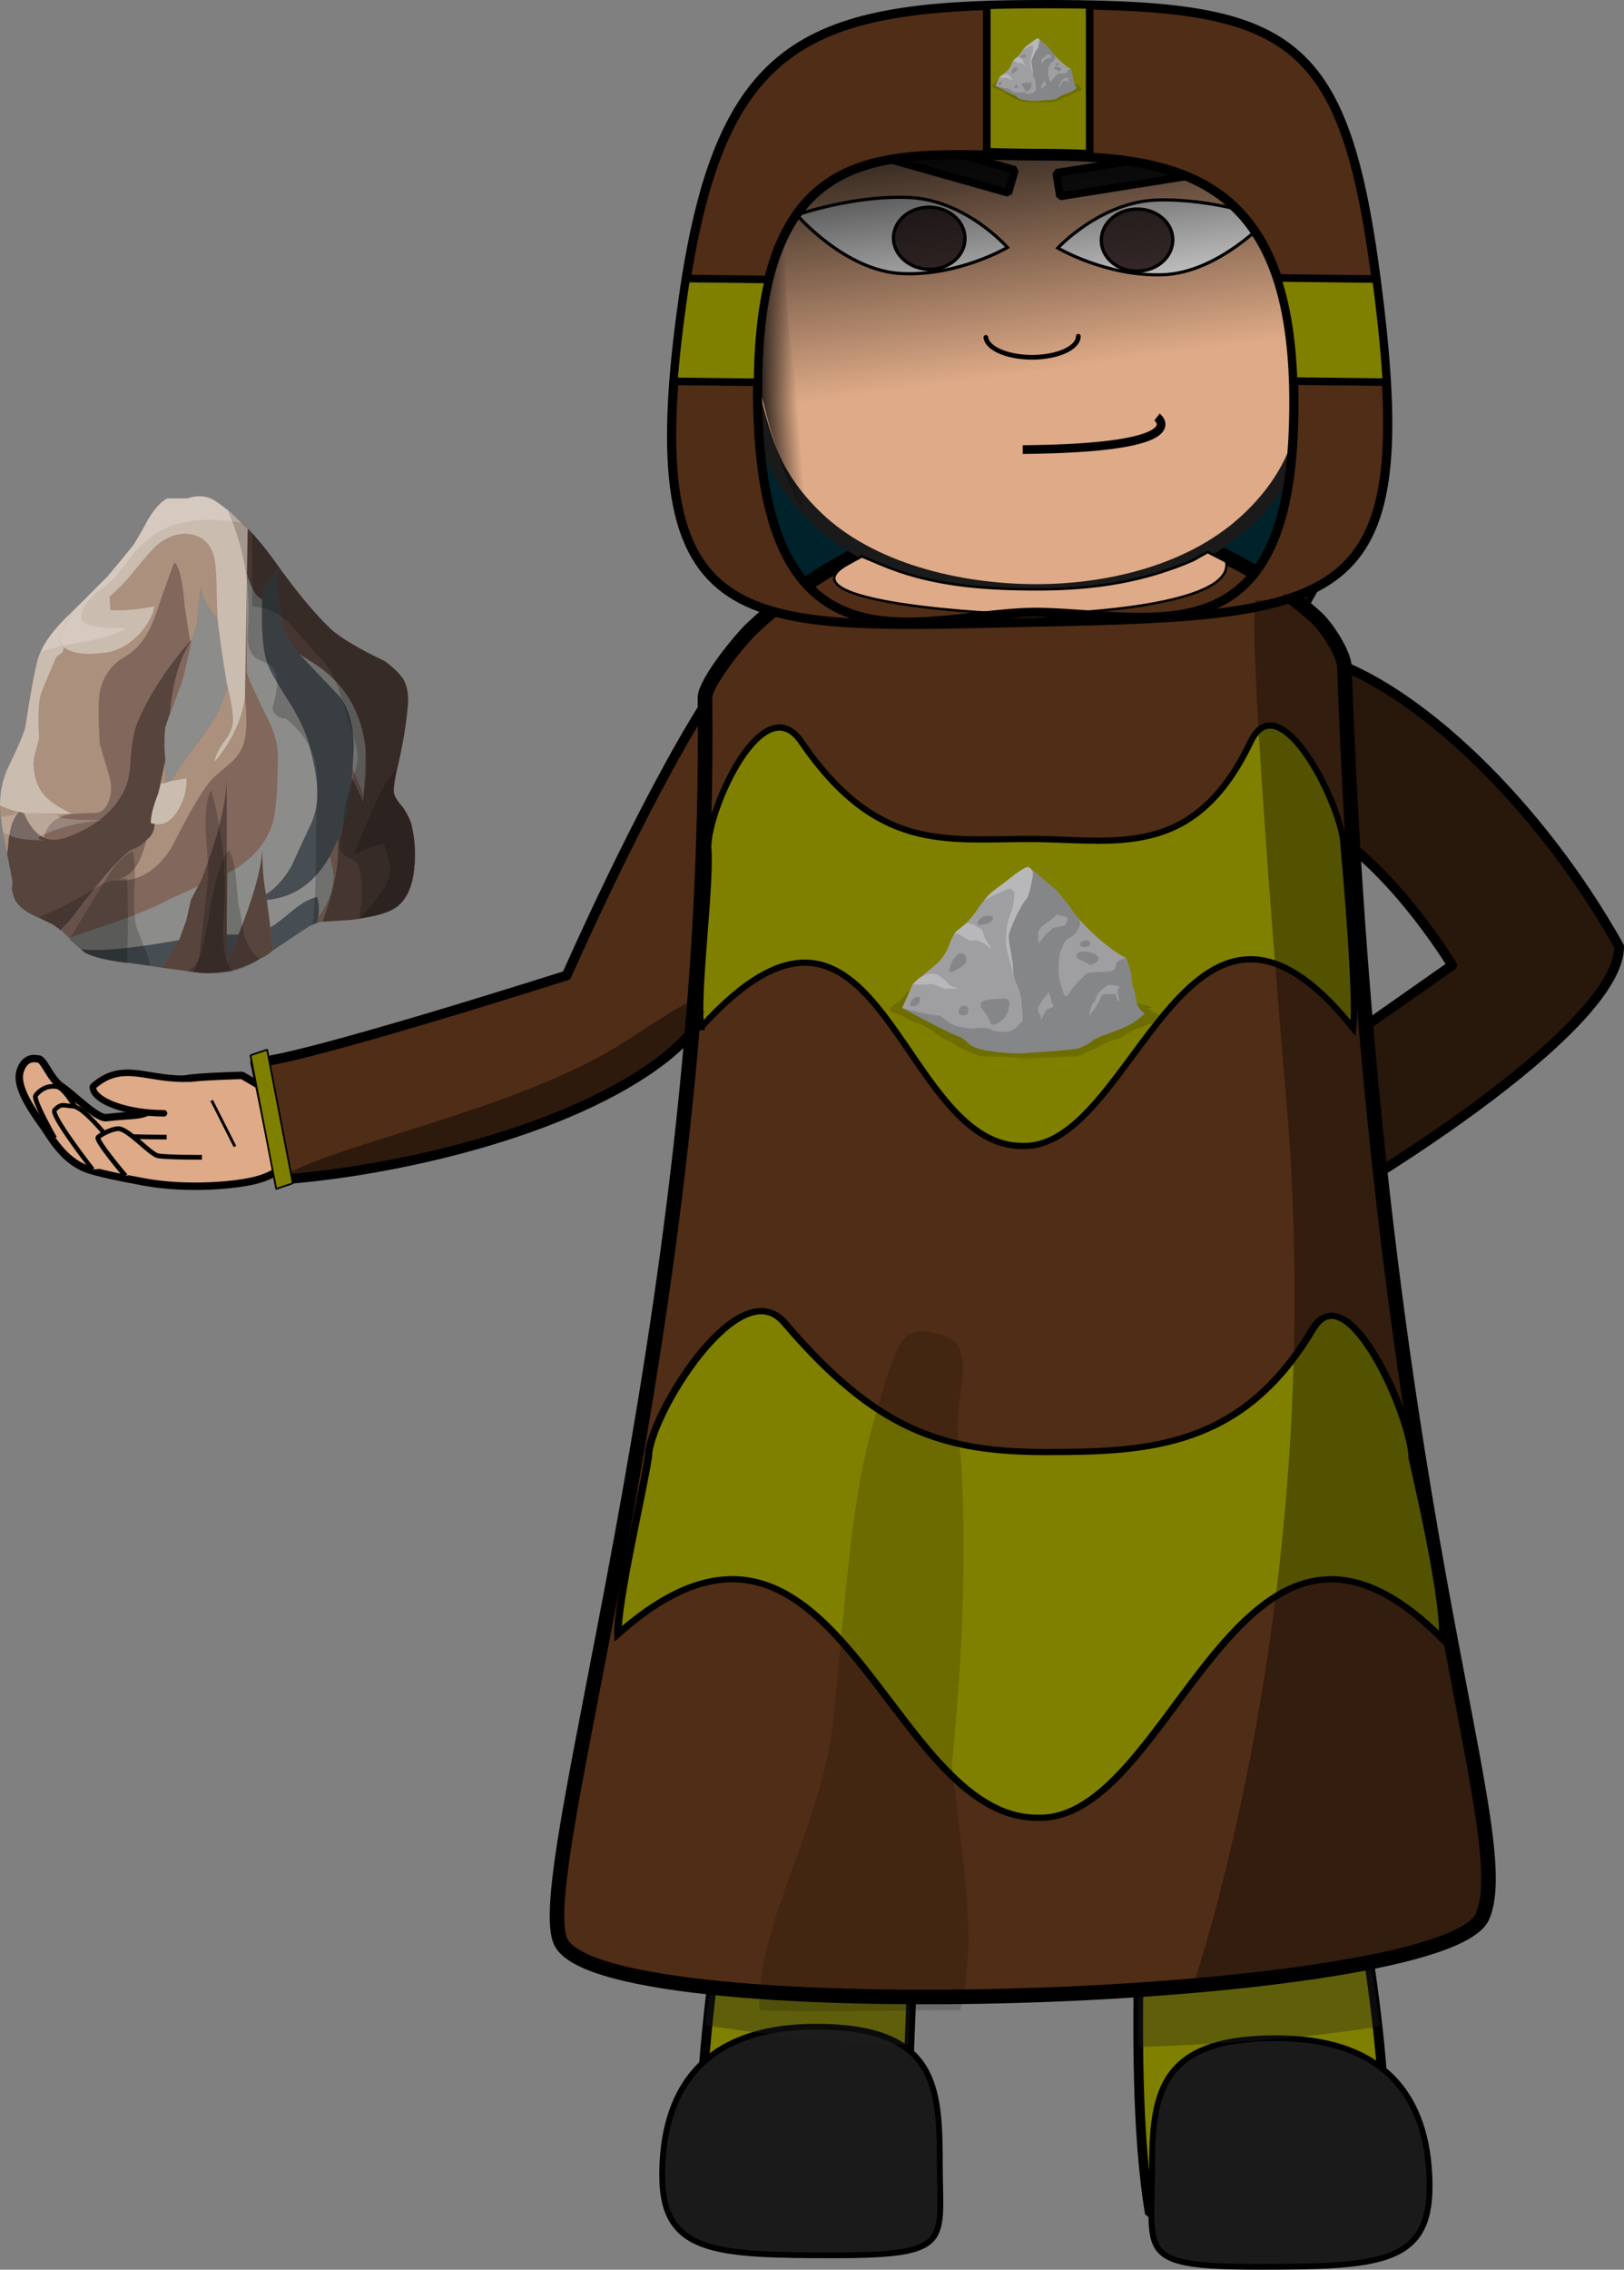
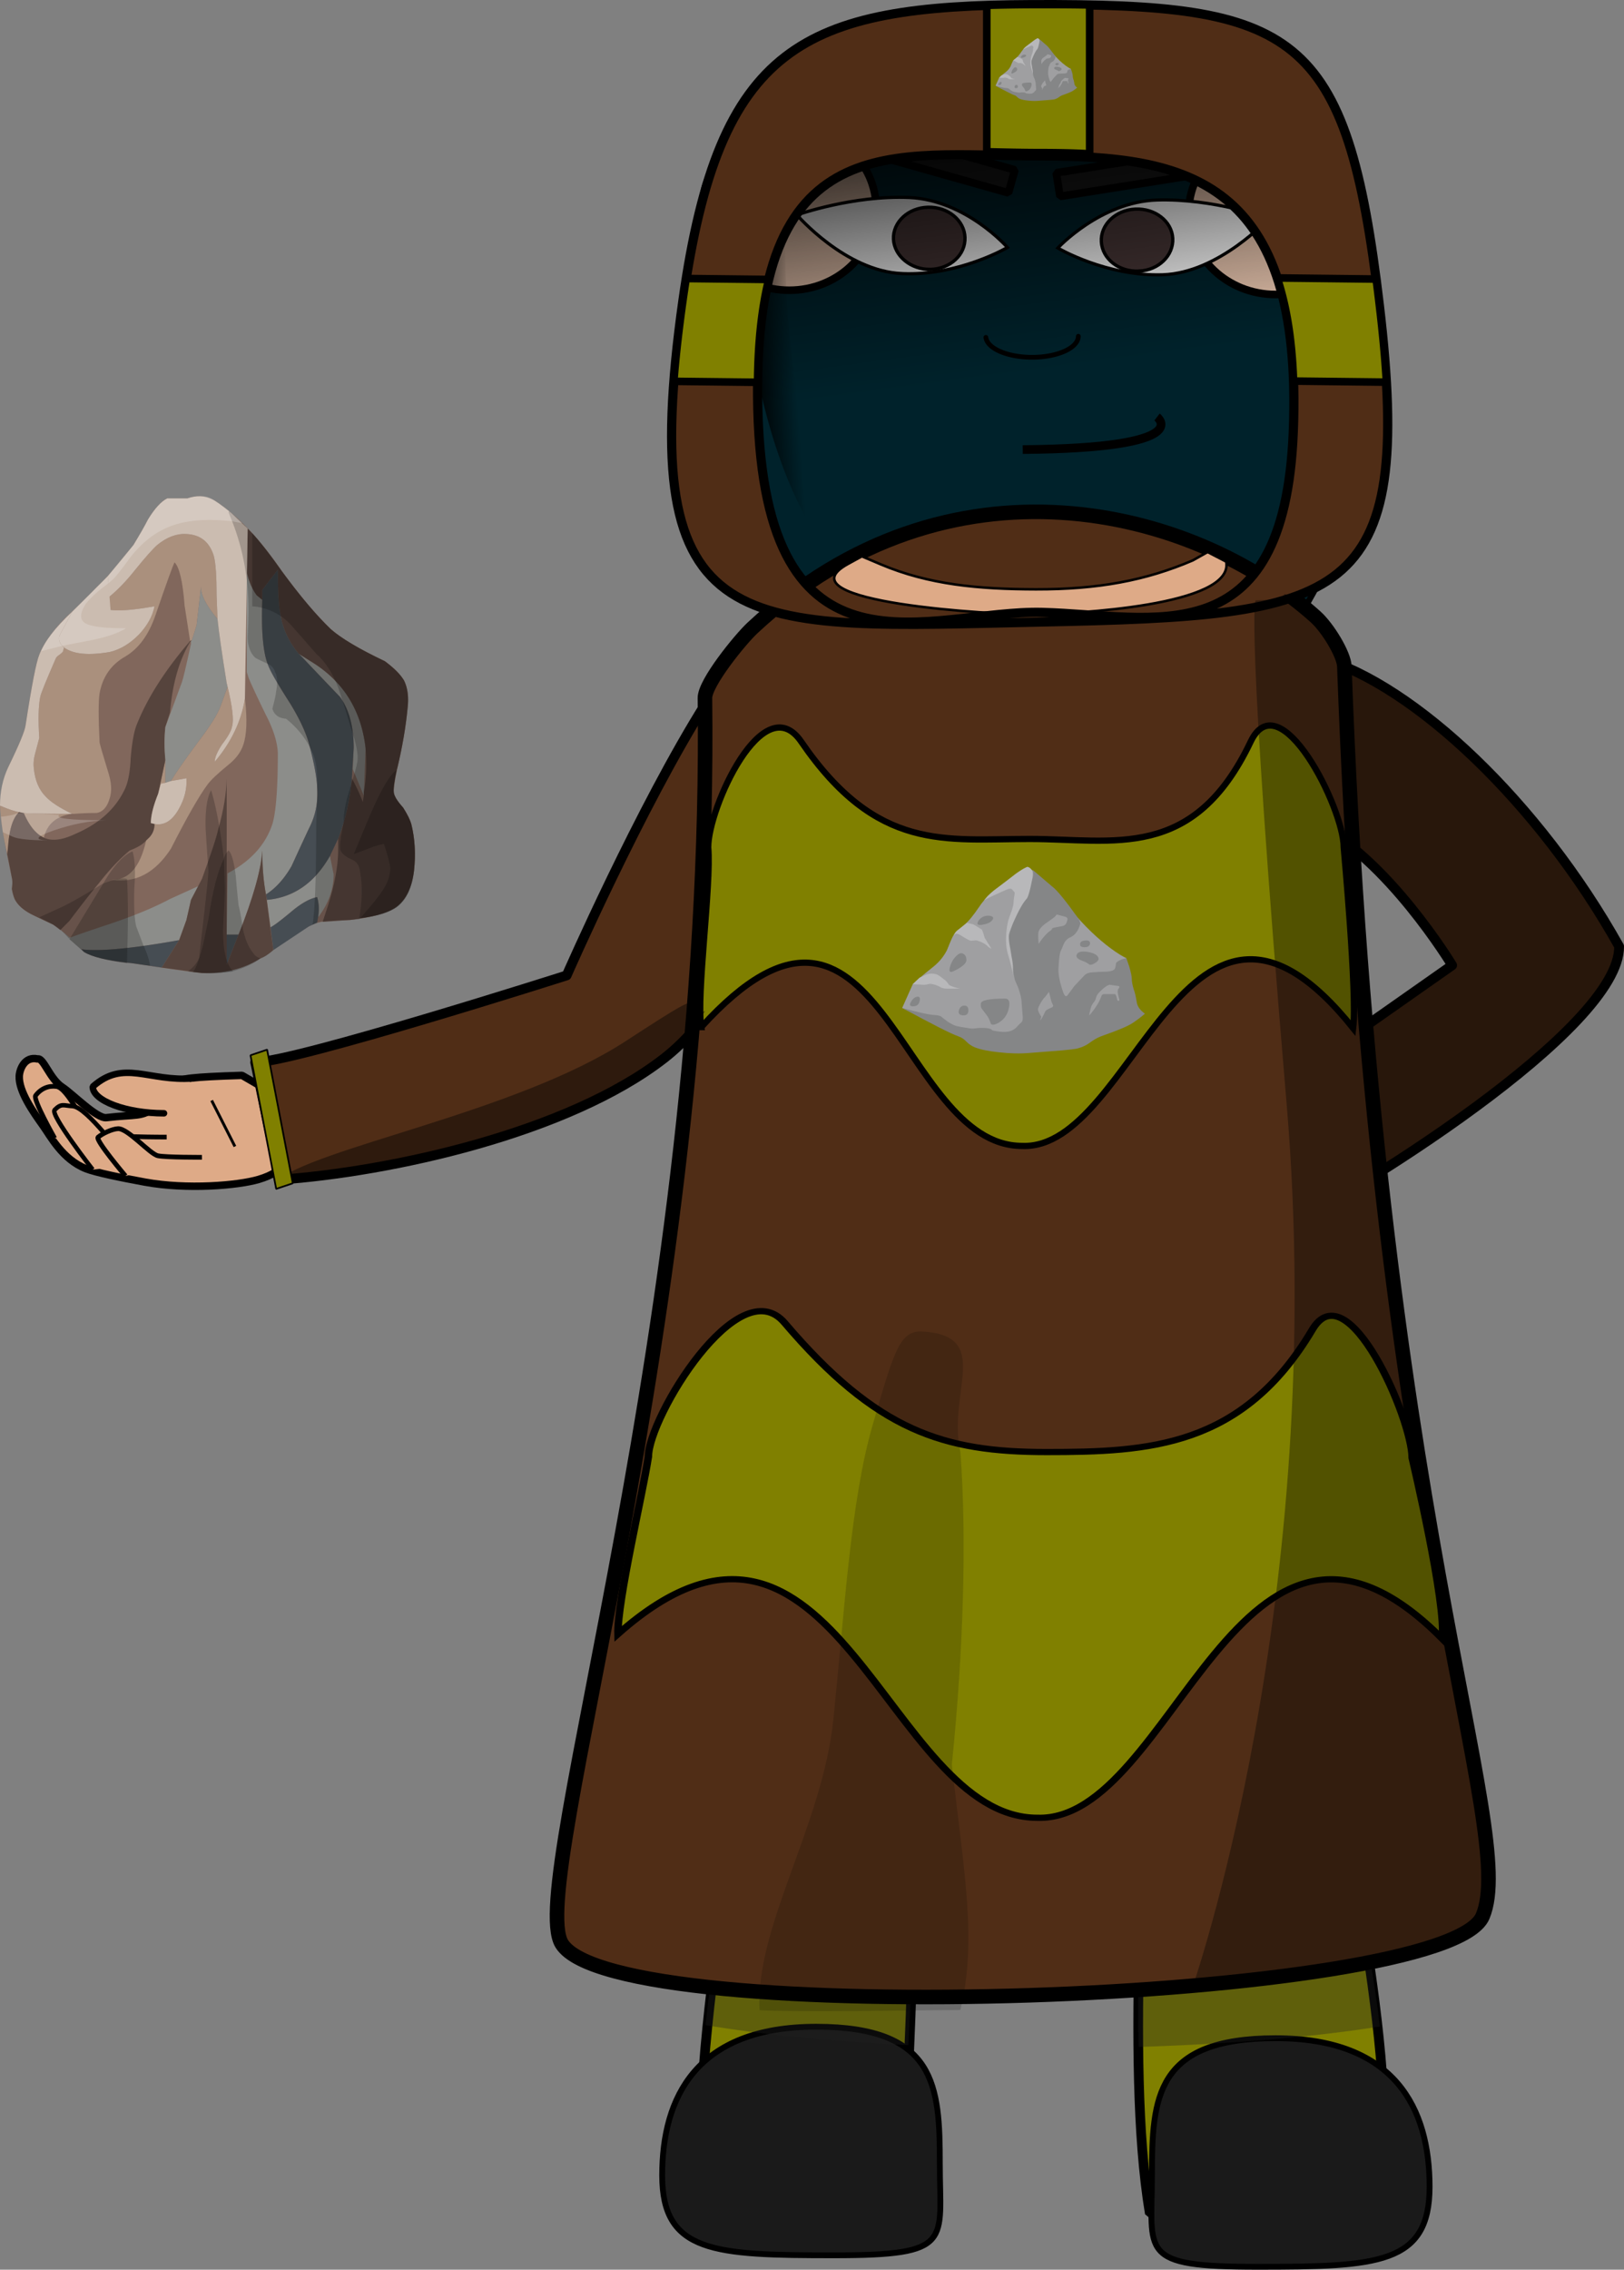
<svg xmlns="http://www.w3.org/2000/svg" xmlns:xlink="http://www.w3.org/1999/xlink" width="2073.906" height="2896.444" viewBox="0 0 1944.287 2715.416">
  <rect x="0" y="0" width="1944.287" height="2715.416" fill="#808080" stroke="none" />
  <defs>
    <radialGradient xlink:href="#D" id="af" gradientUnits="userSpaceOnUse" cx="14.85" cy="-10.9" r="1.637" />
    <radialGradient xlink:href="#G" id="ao" gradientUnits="userSpaceOnUse" cx="19.649" cy="-10.8" r="1.975" />
    <radialGradient xlink:href="#E" id="ai" gradientUnits="userSpaceOnUse" cx="18.899" cy="-17.5" r="1.762" />
    <radialGradient xlink:href="#B" id="Z" gradientUnits="userSpaceOnUse" cx="16.1" cy="-20.8" r="1.85" />
    <radialGradient xlink:href="#A" id="W" gradientUnits="userSpaceOnUse" cx="2.7" cy="-22.45" r="2.35" />
    <radialGradient xlink:href="#z" id="T" gradientUnits="userSpaceOnUse" cx="9.05" cy="-22.55" r="1.975" />
    <radialGradient xlink:href="#y" id="Q" gradientUnits="userSpaceOnUse" cx="6.3" cy="-11.55" r="1.538" />
    <radialGradient xlink:href="#x" id="N" gradientUnits="userSpaceOnUse" cx="3.8" cy="-14.4" r="2.313" />
    <radialGradient id="e" gradientUnits="userSpaceOnUse" cy="-14.4" cx="3.8" r="2.313">
      <stop offset="0" stop-color="#fff" stop-opacity=".278" />
      <stop offset="1" stop-color="#fff" stop-opacity=".447" />
    </radialGradient>
    <radialGradient id="x" gradientUnits="userSpaceOnUse" cy="-14.4" cx="3.8" r="2.313">
      <stop offset="0" />
      <stop offset="1" />
    </radialGradient>
    <radialGradient xlink:href="#G" id="ay" gradientUnits="userSpaceOnUse" cx="19.649" cy="-10.8" r="1.975" />
    <radialGradient xlink:href="#F" id="ax" gradientUnits="userSpaceOnUse" cx="21.1" cy="-21" r="1.55" />
    <radialGradient id="g" gradientUnits="userSpaceOnUse" cy="-11.55" cx="6.3" r="1.538">
      <stop offset="0" stop-color="#fff" stop-opacity=".278" />
      <stop offset="1" stop-color="#fff" stop-opacity=".447" />
    </radialGradient>
    <radialGradient id="y" gradientUnits="userSpaceOnUse" cy="-11.55" cx="6.3" r="1.538">
      <stop offset="0" />
      <stop offset="1" />
    </radialGradient>
    <radialGradient xlink:href="#E" id="aw" gradientUnits="userSpaceOnUse" cx="18.899" cy="-17.5" r="1.762" />
    <radialGradient xlink:href="#D" id="av" gradientUnits="userSpaceOnUse" cx="14.85" cy="-10.9" r="1.637" />
    <radialGradient id="i" gradientUnits="userSpaceOnUse" cy="-22.55" cx="9.05" r="1.975">
      <stop offset="0" stop-color="#fff" stop-opacity=".278" />
      <stop offset="1" stop-color="#fff" stop-opacity=".447" />
    </radialGradient>
    <radialGradient id="z" gradientUnits="userSpaceOnUse" cy="-22.55" cx="9.05" r="1.975">
      <stop offset="0" />
      <stop offset="1" />
    </radialGradient>
    <radialGradient xlink:href="#C" id="au" gradientUnits="userSpaceOnUse" cx="14.95" cy="-15.05" r="2.237" />
    <radialGradient xlink:href="#B" id="at" gradientUnits="userSpaceOnUse" cx="16.1" cy="-20.8" r="1.85" />
    <radialGradient id="k" gradientUnits="userSpaceOnUse" cy="-22.45" cx="2.7" r="2.35">
      <stop offset="0" stop-color="#fff" stop-opacity=".278" />
      <stop offset="1" stop-color="#fff" stop-opacity=".447" />
    </radialGradient>
    <radialGradient id="A" gradientUnits="userSpaceOnUse" cy="-22.45" cx="2.7" r="2.35">
      <stop offset="0" />
      <stop offset="1" />
    </radialGradient>
    <radialGradient xlink:href="#A" id="as" gradientUnits="userSpaceOnUse" cx="2.7" cy="-22.45" r="2.35" />
    <radialGradient xlink:href="#z" id="ar" gradientUnits="userSpaceOnUse" cx="9.05" cy="-22.55" r="1.975" />
    <radialGradient id="m" gradientUnits="userSpaceOnUse" cy="-20.8" cx="16.1" r="1.85">
      <stop offset="0" stop-color="#fff" stop-opacity=".278" />
      <stop offset="1" stop-color="#fff" stop-opacity=".447" />
    </radialGradient>
    <radialGradient id="B" gradientUnits="userSpaceOnUse" cy="-20.8" cx="16.1" r="1.85">
      <stop offset="0" />
      <stop offset="1" />
    </radialGradient>
    <radialGradient xlink:href="#y" id="aq" gradientUnits="userSpaceOnUse" cx="6.3" cy="-11.55" r="1.538" />
    <radialGradient xlink:href="#x" id="ap" gradientUnits="userSpaceOnUse" cx="3.8" cy="-14.4" r="2.313" />
    <radialGradient id="o" gradientUnits="userSpaceOnUse" cy="-15.05" cx="14.95" r="2.237">
      <stop offset="0" stop-color="#fff" stop-opacity=".278" />
      <stop offset="1" stop-color="#fff" stop-opacity=".447" />
    </radialGradient>
    <radialGradient id="C" gradientUnits="userSpaceOnUse" cy="-15.05" cx="14.95" r="2.237">
      <stop offset="0" />
      <stop offset="1" />
    </radialGradient>
    <radialGradient id="G" gradientUnits="userSpaceOnUse" cy="-10.8" cx="19.649" r="1.975">
      <stop offset="0" />
      <stop offset="1" />
    </radialGradient>
    <radialGradient xlink:href="#F" id="al" gradientUnits="userSpaceOnUse" cx="21.1" cy="-21" r="1.55" />
    <radialGradient id="w" gradientUnits="userSpaceOnUse" cy="-10.8" cx="19.649" r="1.975">
      <stop offset="0" stop-color="#fff" stop-opacity=".278" />
      <stop offset="1" stop-color="#fff" stop-opacity=".447" />
    </radialGradient>
    <radialGradient id="q" gradientUnits="userSpaceOnUse" cy="-10.9" cx="14.85" r="1.637">
      <stop offset="0" stop-color="#fff" stop-opacity=".278" />
      <stop offset="1" stop-color="#fff" stop-opacity=".447" />
    </radialGradient>
    <radialGradient id="D" gradientUnits="userSpaceOnUse" cy="-10.9" cx="14.85" r="1.637">
      <stop offset="0" />
      <stop offset="1" />
    </radialGradient>
    <radialGradient id="F" gradientUnits="userSpaceOnUse" cy="-21" cx="21.1" r="1.55">
      <stop offset="0" />
      <stop offset="1" />
    </radialGradient>
    <radialGradient id="u" gradientUnits="userSpaceOnUse" cy="-21" cx="21.1" r="1.55">
      <stop offset="0" stop-color="#fff" stop-opacity=".278" />
      <stop offset="1" stop-color="#fff" stop-opacity=".447" />
    </radialGradient>
    <radialGradient id="s" gradientUnits="userSpaceOnUse" cy="-17.5" cx="18.899" r="1.762">
      <stop offset="0" stop-color="#fff" stop-opacity=".278" />
      <stop offset="1" stop-color="#fff" stop-opacity=".447" />
    </radialGradient>
    <radialGradient id="E" gradientUnits="userSpaceOnUse" cy="-17.5" cx="18.899" r="1.762">
      <stop offset="0" />
      <stop offset="1" />
    </radialGradient>
    <radialGradient xlink:href="#C" id="ac" gradientUnits="userSpaceOnUse" cx="14.95" cy="-15.05" r="2.237" />
    <clipPath id="aj">
      <path d="M16.359 4.448l1.039.442c.028-.426-.144-.68-.519-.758-.371-.082-.547.023-.52.316z" />
    </clipPath>
    <clipPath id="r">
      <path d="M17.5-21.225H20v3.75h-2.5v-3.75z" />
    </clipPath>
    <clipPath id="ag">
      <path d="M14.602 8.89l1.039.16c0-.16.011-.602.039-1.321-.051-.585-.305-.785-.758-.597-.242.078-.363.332-.363.758.027.48.043.812.043 1z" />
    </clipPath>
    <clipPath id="am">
      <path d="M15.641 13.811l.718-1.042c-.265-.665-.64-.625-1.121.121-.476.773-.343 1.082.403.921z" />
    </clipPath>
    <clipPath id="v">
      <path d="M17.5-12.825h3.75v2.5H17.5v-2.5z" />
    </clipPath>
    <clipPath id="p">
      <path d="M13.75-13.025h2.5v2.5h-2.5v-2.5z" />
    </clipPath>
    <clipPath id="ad">
      <path d="M11.641 13.491l.718-.601c.215-.746.016-.891-.597-.442-.617.43-.657.778-.121 1.043z" />
    </clipPath>
    <clipPath id="n">
      <path d="M13.75-18.825h2.5v3.75h-2.5v-3.75z" />
    </clipPath>
    <clipPath id="aa">
      <path d="M11.48 11.292l.879-.922c.293-.32.387-.762.282-1.32-.563-.133-.989.121-1.282.761-.265.637-.226 1.133.121 1.481z" />
    </clipPath>
    <clipPath id="l">
      <path d="M15-24.075h2.5v3.75H15v-3.75z" />
    </clipPath>
    <clipPath id="X">
      <path d="M12.52 6.69l.878-.16c0-.215.028-.574.082-1.082.024-.449-.015-.785-.121-1-.398 0-.718.309-.961.922-.21.586-.171 1.027.122 1.32z" />
    </clipPath>
    <clipPath id="t">
      <path d="M20-23.225h2.5v2.5H20v-2.5z" />
    </clipPath>
    <clipPath id="U">
      <path d="M1.84 4.769l1.039-.477c0-.16.016-.387.043-.684 0-.238-.094-.41-.281-.519-.11-.051-.293-.051-.563 0-.238.082-.41.176-.519.281-.184.188-.239.441-.161.762a.874.874 0 00.442.637z" />
    </clipPath>
    <clipPath id="h">
      <path d="M7.5-26.325H10v3.75H7.5v-3.75z" />
    </clipPath>
    <clipPath id="R">
      <path d="M7.039 5.21l.441.281c.266-.109.399-.492.399-1.16 0-.668-.133-1.066-.399-1.199-.535-.27-.828-.055-.878.637-.055.695.089 1.175.437 1.441z" />
    </clipPath>
    <clipPath id="f">
      <path d="M5-14.325h2.5v3.75H5v-3.75z" />
    </clipPath>
    <clipPath id="O">
      <path d="M4.68 12.89l.879-.282c.054-.718-.161-1-.637-.839-.457.136-.535.507-.242 1.121z" />
    </clipPath>
    <clipPath id="d">
      <path d="M2.5-17.525H5v3.75H2.5v-3.75z" />
    </clipPath>
    <clipPath id="L">
      <path d="M2.719 11.132h.601c.371.023.547-.231.52-.762-.028-.559-.242-.851-.641-.879-.508-.027-.801.254-.879.84-.109.586.028.852.399.801z" />
    </clipPath>
    <clipPath id="K">
      <path d="M0 0h34v9H0V0z" />
    </clipPath>
    <clipPath id="J">
      <path d="M0-.067h34v9H0v-9z" />
    </clipPath>
    <clipPath id="c">
-       <path d="M0-.067h34v9H0v-9z" />
-     </clipPath>
+       </clipPath>
    <clipPath id="j">
      <path d="M1.25-24.874h2.5v2.5h-2.5v-2.5z" />
    </clipPath>
    <mask id="ab">
      <g clip-path="url(#n)">
        <path d="M13.75-18.825h2.5v3.75h-2.5v-3.75z" fill="url(#o)" />
      </g>
    </mask>
    <mask id="M">
      <g clip-path="url(#d)">
        <path d="M2.5-17.525H5v3.75H2.5v-3.75z" fill="url(#e)" />
      </g>
    </mask>
    <mask id="an">
      <g clip-path="url(#v)">
        <path d="M17.5-12.825h3.75v2.5H17.5v-2.5z" fill="url(#w)" />
      </g>
    </mask>
    <mask id="ah">
      <g clip-path="url(#r)">
        <path d="M17.5-21.225H20v3.75h-2.5v-3.75z" fill="url(#s)" />
      </g>
    </mask>
    <mask id="ae">
      <g clip-path="url(#p)">
        <path d="M13.75-13.025h2.5v2.5h-2.5v-2.5z" fill="url(#q)" />
      </g>
    </mask>
    <mask id="Y">
      <g clip-path="url(#l)">
        <path d="M15-24.075h2.5v3.75H15v-3.75z" fill="url(#m)" />
      </g>
    </mask>
    <mask id="P">
      <g clip-path="url(#f)">
        <path d="M5-14.325h2.5v3.75H5v-3.75z" fill="url(#g)" />
      </g>
    </mask>
    <mask id="V">
      <g clip-path="url(#j)">
        <path d="M1.25-24.874h2.5v2.5h-2.5v-2.5z" fill="url(#k)" />
      </g>
    </mask>
    <mask id="ak">
      <g clip-path="url(#t)">
        <path d="M20-23.225h2.5v2.5H20v-2.5z" fill="url(#u)" />
      </g>
    </mask>
    <mask id="S">
      <g clip-path="url(#h)">
        <path d="M7.5-26.325H10v3.75H7.5v-3.75z" fill="url(#i)" />
      </g>
    </mask>
    <mask id="I">
      <g clip-path="url(#c)">
        <path d="M0-.067h34v9H0v-9z" fill-opacity=".141" />
      </g>
    </mask>
    <linearGradient id="a">
      <stop offset="0" stop-color="#fff" />
      <stop offset=".429" stop-color="#a8a8a8" />
      <stop offset=".544" />
      <stop offset=".664" stop-color="#fff" />
      <stop offset="1" stop-color="#aaa" />
    </linearGradient>
    <linearGradient xlink:href="#b" id="H" gradientUnits="userSpaceOnUse" gradientTransform="matrix(.414 -.231 .553 1.515 320.6 -454.723)" x1="275.197" y1="761.091" x2="336.936" y2="823.989" />
    <linearGradient xlink:href="#b" id="az" x1="389.872" y1="674.816" x2="416.641" y2="874.913" gradientUnits="userSpaceOnUse" gradientTransform="matrix(1.822 0 0 1.822 487.262 -897.216)" />
    <linearGradient id="b">
      <stop offset="0" />
      <stop offset="1" stop-opacity="0" />
    </linearGradient>
  </defs>
  <g transform="translate(37.36 -257.675)">
    <g stroke="#000" fill="#deaa87">
      <path d="M312.745 1612.135c.52 28.163-6.527 46.628-40.623 56.628-24.597 7.214-85.376 12.387-135.856 3.187-29.243-5.329-59.677-11.662-70.882-16.136-28.16-11.244-42.317-38.879-51.278-51.383-11.664-16.276-29.166-41.135-28.413-59.285.318-7.654 6.16-24.173 22.08-20.553 7.104-1.547 14.334 23.875 29.535 33.766 12.03 7.827 41.244 37.841 52.624 36.46 34.79-4.22 43.624-.026 58.103-13.031 47.802-30.084-16.204-33.792 104.385-37.56 46.275 27.092 59.646 31.191 60.325 67.907z" stroke-width="8.904" stroke-linecap="round" stroke-linejoin="bevel" />
      <path d="M162.189 1618.058s-74.089.245-86.071-4.89c-11.983-5.134-31.473-53.702-46.01-55.639-9.41-1.253-18.488 2.388-24.878 10.914-3.413 4.554 22.911 51.007 22.911 51.007" fill-rule="evenodd" stroke-width="5.591" />
      <path d="M175.782 1645.746s-54.915 1.289-61.05-1.301c-6.135-2.591-47.73-62.548-65.382-63.41-10.468-.51-13.075-3.866-21.312 4.536-5.655 5.766 45.58 71.392 45.58 71.392" fill-rule="evenodd" stroke-width="5.292" />
      <path d="M204.402 1642.24s-42.967.186-52.674-1.832c-9.706-2.02-35.983-32.935-47.823-32.397-6.884.313-18.728 5.743-23.848 10.235-3.687 3.233 32.818 46.337 32.818 46.337" fill-rule="evenodd" stroke-width="5.693" />
      <path d="M158.998 1589.593c-45.373 0-85.331-14.98-85.331-31.833 37.1-33.084 66.37-5.841 119.75-9.922" stroke-width="7.771" stroke-linecap="round" stroke-linejoin="bevel" />
      <path d="M216.046 1574.297l27.858 55" fill-rule="evenodd" stroke-width="3.4" />
    </g>
    <ellipse transform="translate(149.01 633.884)" cx="1051.343" cy="94.649" rx="394.243" ry="450.811" fill="#00222b" stroke="#000" stroke-width="7.033" stroke-linecap="round" />
    <path d="M1534.75 1240.914c88.888 42.935 166.423 171.608 166.423 171.608l-254.545 178.642c2.86 57.337 5.776 107.753 8.694 159.942 135.005-67.055 447.104-263.52 445.748-361.243-95.787-171.219-244.78-312.4-356.974-344.876" fill="#28170b" stroke="#000" stroke-width="11.703" stroke-linecap="round" stroke-linejoin="round" />
    <path d="M808.072 1098.565c-78.11 123.535-167.01 326.08-167.01 326.08s-325.56 103.836-372.911 103.89l29.172 140.47c131.923-9.22 344.846-55.409 460.333-145.164 13.737-10.677 26.04-22.79 37.195-35.932 7.57-133.001 12.728-265.42 13.22-389.344z" fill="#502d16" stroke="#000" stroke-width="11.703" stroke-linecap="round" stroke-linejoin="round" />
    <path d="M871.04 1823.39s4.584 431.175-4.23 483.158c-8.812 51.984-94.416 484.313-55.64 614.64l223.614-9.493c26.394-175.477 16.724-502.428 37.761-599.09 53.586-246.211 140.996-367.902 140.996-367.902s83.583 69.839 114.353 344.505c13.337 119.053-19.996 428.414 11.306 616.555h269.888c38.775-130.327-37.271-464.061-54.897-568.028 0 0-33.955-113.605-11.164-419.693 2.138-28.716-5.292-59.126-2.08-91.296-175.3-13.453-669.907-3.356-669.907-3.356z" fill="olive" stroke="#000" stroke-width="11.598" stroke-linecap="round" stroke-linejoin="bevel" />
    <path d="M1341.774 2860.223c0 93.108-17.403 109.388 126.307 109.388s206.107-2.713 206.107-95.679c0-93.108-40.696-177.79-184.415-177.79-143.71 0-148 70.973-148 164.081zM1087.818 2846.484c0 93.108 17.403 109.388-126.307 109.388s-206.107-2.713-206.107-95.679c0-93.108 40.696-177.79 184.415-177.79 143.71 0 148 70.973 148 164.081z" fill="#1a1a1a" stroke="#000" stroke-width="6.961" />
    <ellipse ry="97.983" rx="103.967" cy="506.948" cx="907.549" fill="#e9c6af" stroke="#000" stroke-width="9.078" stroke-linecap="round" stroke-linejoin="bevel" />
    <ellipse cx="1489.767" cy="512.019" rx="103.967" ry="97.983" fill="#e9c6af" stroke="#000" stroke-width="9.078" stroke-linecap="round" stroke-linejoin="bevel" />
    <path d="M1327.683 2537.897c-1.74 54.861-3.204 113.06-1.818 168.682a555.714 86.113 0 00288.697-24.426c-4.552-40.227-11.555-82.331-19.275-122.715a555.714 86.113 0 00-267.604-21.54zm-270.72 1.92a555.714 86.113 0 00-233.194 21.526c-6.485 39.297-12.374 80.074-16.514 119.094a555.714 86.113 0 00242.829 23.975c3.131-54.373 4.95-111.538 6.878-164.595z" fill="#212121" fill-opacity=".341" />
    <path d="M1737.681 2550.186c-43.755 103.064-1037.396 138.311-1102.475 32.944-44.012-71.259 180.684-745.32 171.392-1490.315-.224-18.027 42.164-70.12 56.885-83.852 234.506-218.75 527.79-144.748 674.124-13.36 14.893 13.371 34.014 45.196 34.515 59.154 36.183 1007.416 209.315 1392.367 165.56 1495.43z" fill="#502d16" stroke="#000" stroke-width="17.432" stroke-linecap="round" stroke-linejoin="bevel" />
-     <path d="M1199.364 270.475c-127.63.28-248.376 24.547-312.048 139.191-63.958 114.924-48.184 248.537-8.03 373.504 12.619 39.33 34.99 69.457 60.516 94.004 64.819 62.48 170.652 87.584 261.57 87.863h2.868c90.919-.279 189.869-25.384 254.688-87.863 25.526-24.547 47.898-54.673 60.517-94.004 40.15-124.967 55.638-258.58-8.03-373.504-63.673-114.644-184.42-138.912-312.051-139.191z" fill="#deaa87" stroke="#1a1a1a" stroke-width="16.971" stroke-linecap="round" stroke-linejoin="bevel" />
    <path d="M1354.813 586.377c-67.623 2.313-125.75-31.987-125.75-31.987s50.933-55.11 118.556-57.423c67.624-2.12 134.096 21.775 134.096 21.775s-59.278 65.323-126.902 67.635z" fill="#fff" stroke="#000" stroke-width="3.768" />
    <path d="M1326.225 582.042c-23.805 1.116-43.882-14.505-45.03-35.146-1.147-20.363 16.923-37.936 40.728-39.052 23.519-1.116 43.595 14.505 44.743 34.868 1.147 20.642-16.922 38.214-40.44 39.33z" fill="#483737" stroke="#000" stroke-width="3.96" />
    <path d="M1042.48 584.984c67.616 3.145 126.312-31.254 126.312-31.254s-49.489-56.613-117.393-59.758c-67.616-2.948-134.657 20.837-134.657 20.837s57.833 67.226 125.737 70.175z" fill="#fff" stroke="#000" stroke-width="3.805" />
    <path d="M1072.517 579.884c23.518 1.395 43.882-13.947 45.316-34.308 1.72-20.642-16.348-38.494-39.867-39.889-23.805-1.395-43.881 13.947-45.602 34.31-1.434 20.363 16.635 38.214 40.153 39.887z" fill="#483737" stroke="#000" stroke-width="3.96" />
    <path d="M1187.088 795.55c209.133-1.813 160.785-38.988 160.785-38.988" fill="none" stroke="#000" stroke-width="10.395" />
    <path fill="#1a1a1a" stroke="#000" stroke-width="9.263" stroke-linecap="round" stroke-linejoin="bevel" d="M997.042 410.009l180.647 50.955-7.743 27.451-180.647-50.955zM1412.603 435.04l-185.38 29.4 4.468 28.17 185.38-29.4z" />
    <path d="M1253.618 659.961a55.373 25.16 0 01-53.888 25.151 55.373 25.16 0 01-56.778-23.802" fill="none" stroke="#000" stroke-width="5.632" stroke-linecap="round" stroke-linejoin="bevel" />
    <path d="M802.205 1486.484c-6.184-37.602 12.315-170.844 8.322-215.092 0-47.372 66.062-192.487 111.418-126.303 90.64 132.26 172.493 116.3 273.384 116.3 100.89 0 196.011 27.392 264.595-116.3 34.73-72.766 111.419 78.93 111.418 126.303 0 0 16.238 175.969 11.36 216.407-199.72-249.23-261.503 146.627-396.37 140.831-148.687.093-170.667-377.114-384.127-142.146z" fill="olive" stroke="#000" stroke-width="7.467" stroke-linecap="round" />
    <path d="M836.607 425.821c16.563 231.838 37.038 478.96 211.134 577.318.13-.072.197-.112.324-.184l.324-.184c43.23-41.836 87.474-1.15 36.722-50.728-2.045-23.256-104.868-58.194-138.545-127.52-33.677-69.325-47.978-204.183-42.546-312.603-39.014-99.327-38.328-102.086-67.416-86.103z" fill="url(#H)" />
    <path d="M806.748 1467.319c-56.545 17.508 37.637-50.68-94.478 35.618-132.115 86.297-374.533 127.765-420.013 168.823 139.508-14.48 372.47-70.706 489.813-167.311 1.854-1.526 24.678-37.13 24.678-37.13z" fill-opacity=".425" />
    <path transform="matrix(.948 -.319 .189 .982 0 0)" fill="olive" stroke="#000" stroke-width="2.071" stroke-linecap="round" stroke-linejoin="bevel" d="M-29.762 1538.364h20.966v162.794h-20.966z" />
    <path transform="matrix(1.175 0 0 -.98 -189.187 3321.438)" d="M758.884 1131.53c-.744 40.534 24.918 169.328 30.977 216.506 0 47.36 91.844 229.435 138.849 163.269 93.932-132.226 162.174-157.68 266.73-157.68 104.556 0 199.816 5.743 270.891 149.397 35.992 72.747 101.765-109.123 101.765-156.483 0 0 35.616-180.282 30.56-220.71-206.975 249.164-272.772-224.454-412.539-218.66-154.09-.092-206.018 459.267-427.233 224.361z" fill="olive" stroke="#000" stroke-width="7.6" stroke-linecap="round" />
    <path d="M977.78 932.434l16.695-9.154 22.702 9.603c57.304 24.238 116.798 29.73 185.755 29.857 73.97.137 131.437-10.45 187.725-34.622l17.796-9.991 22.194 11.49c10.213 53.11-182.853 62.356-229.617 63.148-46.763.793-306.658-14.458-223.25-60.331z" fill="#deaa87" stroke="#000" stroke-width="3" stroke-linecap="round" />
    <g mask="url(#I)" transform="matrix(9.611 0 0 -9.611 1026.829 1524.812)">
      <g clip-path="url(#J)">
        <g clip-path="url(#K)" transform="translate(0 -.067)">
          <path d="M33.457 5.68c.105-.051.148-.172.121-.36a.773.773 0 00-.281-.519c-.106-.082-.387-.215-.84-.403-.746-.238-1.242-.41-1.48-.519a9.002 9.002 0 01-.961-.438 12.465 12.465 0 00-.879-.562c-.293-.16-.696-.305-1.199-.438a6.85 6.85 0 01-1.442-.601c-.48-.293-.851-.492-1.121-.602a15.104 15.104 0 01-1.078-.476c-.481-.242-.934-.375-1.359-.403-.641 0-1.293-.027-1.961-.078-.508 0-1.465-.054-2.879-.16-.828-.055-1.309-.066-1.442-.043a20.62 20.62 0 01-.961.16c-.691.082-1.664.121-2.918.121-.695 0-1.175.039-1.441.121-.188.028-.707.227-1.559.598-.668.297-1.054.469-1.16.524-.082.078-.265.21-.558.398a2.98 2.98 0 01-.762.398c-.266.11-.535.243-.801.403-.187.105-.492.332-.918.679-.375.266-.828.532-1.363.801l-.719.36c.082-.082.027-.094-.16-.039-.188.05-.547.226-1.078.519-.508.266-.856.426-1.043.481-.906.265-1.305.519-1.199.757.32.243.507.387.562.442.238.133.531.344.879.64.133.106.32.332.559.68.16.266.375.438.64.52.403.16 2.067.214 5 .16.641-.028 2.934-.082 6.879-.16 3.922-.106 6.602-.254 8.043-.442 4.719-.586 7.652-1.011 8.797-1.277 1.066-.242 1.523-.387 1.363-.442a7.013 7.013 0 00-.48-.121l1.199-.679z" fill-rule="evenodd" />
        </g>
      </g>
    </g>
    <path d="M1326.885 1472.777c-35.409 18.694-60.263 29.093-74.603 31.16-19.223 4.584-35.745 7.813-49.595 9.61-25.873 3.567-47.941 1.394-66.116-6.564-29.247-12.283-60.484-26.767-93.826-43.443l12.697-28.42c3.825-3.864 12.158-10.929 24.999-21.174 6.65-5.373 11.899-11.793 15.772-19.223 3.566-8.977 6.007-14.61 7.285-16.897 1.538-2.816 6.267-7.545 14.225-14.224 4.623-3.835 10.361-10.89 17.31-21.136 5.892-8.977 14.715-17.579 26.508-25.758l31.16-21.923c10.515 6.15 28.305 23.836 53.42 53.044 15.397 18.214 30.9 33.083 46.518 44.607 7.7 5.632 13.86 9.457 18.473 11.524l-3.45 9.236c-1.538 7.699-.413 16.147 3.45 25.383l15.773 34.198z" fill="#9f9fa1" fill-rule="evenodd" />
    <path d="M1189.625 1330.933c1.27-1.048 2.288-3.23 3.076-6.565 1.278-4.354 2.662-7.93 4.2-10.736 2.816-5.632 3.46-10.783 1.922-15.397l23.462 20.01c5.67 4.095 16.406 17.272 32.284 39.57l1.538 4.624c-2.288 8.477-6.267 13.965-11.899 16.55-3.604 1.538-6.267 4.21-8.073 8.074-1.538 4.094-2.701 6.757-3.45 8.073-1.318 2.557-2.183 8.977-2.702 19.223-.788 7.43 1.01 17.416 5.363 29.958 1.807 5.412 3.72 6.536 5.786 3.49l7.7-10.4c.749-.788 4.843-5.142 12.273-13.062 2.066-2.066 5.41-3.23 10.024-3.45 2.816-.27 8.449-.529 16.897-.788 5.892-.49 9.121-1.923 9.611-4.249.52-1.278.904-3.306 1.163-6.112 2.288-2.596 6.42-4.508 12.312-5.786l3.46 9.986c2.057 7.17 3.076 12.168 3.076 15.022 0 3.037.75 7.17 2.288 12.274 1.278 3.075 2.556 8.592 3.834 16.56 1.048 4.575 4.24 8.814 9.612 12.649-5.113 4.354-10.255 8.217-15.36 11.524-5.631 3.604-16.934 8.333-33.83 14.272-5.143 1.76-9.612 3.941-13.476 6.526-4.613 3.345-7.545 5.258-8.823 5.748-3.604 1.797-7.17 3.076-10.774 3.864-2.557.49-8.074 1.124-16.522 1.912l-39.195 3.086c-11.303 1.009-23.577.75-36.908-.788-12.312-1.279-21.808-3.191-28.459-5.787-3.863-1.499-7.314-3.825-10.4-6.91-2.815-3.076-6.112-5.248-9.985-6.526-7.699-2.557-29.997-13.86-66.905-33.832 18.473 5.142 31.16 7.958 38.07 8.448 4.095.26 6.796.789 8.074 1.538 1.01.788 3.864 2.97 8.449 6.536 4.882 3.076 8.707 4.882 11.562 5.401 2.028.49 5.748 1.173 11.15 1.923 3.834.788 6.65 1.009 8.447.788 3.835-.529 6.911-.788 9.237-.788 7.43 0 11.793 1.009 13.062 3.075 9.467 2.067 16.675 2.288 21.52.75 3.075-1.01 5.632-2.662 7.698-4.96 2.288-2.585 4.085-4.392 5.363-5.401 1.538-1.278 2.067-4.094 1.538-8.448-.75-8.977-1.125-13.85-1.125-14.6 0-4.363-1.278-10.255-3.863-17.685l-4.248-10.024c-2.288-9.727-3.566-17.426-3.826-23.058-2.287-11.034-3.604-19.972-3.835-26.921-.26-4.614 2.557-13.696 8.449-27.287 5.372-12.542 9.092-19.866 11.158-21.894z" fill="#858687" fill-rule="evenodd" />
    <path d="M1104.287 1405.123c4.834-6.42 8.823-8.449 11.898-6.161 2.288 1.278 3.45 3.72 3.45 7.323 0 4.095-5.257 8.564-15.762 13.447-3.835 1.797-5.257.375-4.21-4.249 1.02-3.825 2.557-7.285 4.624-10.36zM1165.78 1452.39c4.882 0 6.42 3.865 4.623 11.563-1.548 7.44-5.411 13.072-11.534 16.897-5.142 3.076-8.487 3.604-10.024 1.538-1.279-4.354-3.076-7.958-5.364-10.774-3.344-4.354-5.257-6.911-5.786-7.66-.75-1.317-1.009-3.23-.75-5.777.53-3.835 10.14-5.786 28.835-5.786zM1118.473 1460.878c2.595.49 3.72 2.7 3.489 6.535-.26 3.605-2.432 5.248-6.526 4.989-4.393-.26-5.93-2.442-4.623-6.536 1.278-3.864 3.835-5.517 7.66-4.988zM1265.718 1396.674c5.632 1.019 9.39 2.816 11.159 5.373 2.057 2.547 1.048 5.142-3.085 7.699-3.297 2.018-5.633 2.662-6.901 1.912-2.297-1.807-5.258-3.345-8.823-4.623-5.633-2.066-7.7-4.613-6.161-7.699 1.538-3.075 6.16-3.979 13.811-2.662zM1262.268 1382.824c3.863-.269 5.632 1.01 5.41 3.826-.528 2.854-2.71 4.248-6.573 4.248-3.826 0-5.633-1.279-5.373-3.835.27-2.586 2.441-3.98 6.536-4.239zM1146.557 1353.202c4.883.52 6.267 2.172 4.239 5.027-1.798 2.816-5.777 4.729-11.938 5.747-5.891 1.01-7.43-.643-4.613-4.997 3.076-4.095 7.17-6.007 12.312-5.777zM1061.593 1450.103c2.288 0 2.932 1.913 1.913 5.777-1.01 3.835-3.604 5.747-7.69 5.747-4.094 0-4.843-1.912-2.296-5.747 2.297-3.864 4.997-5.777 8.073-5.777z" fill="#858687" fill-rule="evenodd" />
    <path d="M1198.439 1299.773c1.057 2.066.529 7.814-1.538 17.31-2.028 9.236-3.825 14.6-5.363 16.147-4.623 5.142-10.14 15.128-16.522 29.997-2.556 6.641-3.979 10.62-4.238 11.899-.529 2.556-.375 6.535.374 11.937.789 4.094 1.682 9.352 2.701 15.734 1.01 5.142 1.538 9.38 1.538 12.686 0 4.133.115 7.17.375 9.237-1.692-8.448-3.72-16.628-6.161-24.586-3.297-10.784-3.45-23.73-.375-38.83.529-2.585 1.807-6.564 3.874-11.937 1.758-4.882 2.816-8.967 3.037-12.312 0-2.028.413-5.103 1.163-9.198.269-2.066 0-3.23-.75-3.489-1.048-1.278-1.797-2.143-2.326-2.672-1.278-1.009-3.19-1.009-5.747 0-17.455 7.699-26.806 12.168-28.085 13.447l4.248-4.998a91.384 91.384 0 0111.15-9.612c6.16-4.613 13.705-10.36 22.673-17.31 6.382-4.613 11.158-7.43 14.234-8.438 2.547.519 4.47 2.172 5.738 4.988zM1125.422 1383.2c-1.538 0-5.517-2.029-11.937-6.162-3.086-2.028-5.527-2.662-7.286-1.912l-1.912 1.912c1.268-3.075 3.037-5.363 5.363-6.91l10.774-8.439 7.66 1.913 10.025 6.15c.75 1.28 1.912 4.624 3.46 9.987l8.064 13.071c-2.067-1.018-3.71-2.181-4.989-3.46-2.556-2.547-6.42-4.613-11.524-6.15-1.057-.53-2.335-.645-3.873-.376l-3.825.375zM1073.905 1435.12c-2.057.49-3.864.75-5.401.75l-13.062-.75 8.064-7.7 8.448-3.863c3.873-1.278 7.583-1.394 11.15-.375 1.806.26 4.997 2.326 9.61 6.161 1.807 1.01 3.72 3.076 5.787 6.151 1.278 1.538 5.786 3.191 13.436 4.998h-14.974c-2.816 0-5.258-.375-7.324-1.163-3.825-2.297-7.43-3.72-10.736-4.21-2.066-.528-3.72-.528-4.998 0z" fill="#b8b8ba" fill-rule="evenodd" />
    <path d="M1205.763 1373.963c.269-3.566 3.19-7.401 8.823-11.524 1.807-1.279 4.508-3.191 8.073-5.748 2.817-2.066 4.508-3.72 4.998-4.998l10.025 2.672c1.01 0 2.057.788 3.076 2.326-.27 2.288-.904 4.354-1.952 6.123-.75 1.307-2.028 2.172-3.834 2.7-2.817.529-5.517 1.01-8.074 1.538-2.816.529-4.354 1.019-4.613 1.538-.26 1.019-1.02 1.913-2.288 2.71-2.066 1.269-4.767 3.826-8.073 7.69-2.816 3.565-4.768 6.276-5.786 8.073-.52-6.151-.635-10.515-.375-13.1zM1297.262 1447.018h-12.696c-1.538 0-2.547.644-3.076 1.922-1.537 3.864-2.816 6.68-3.825 8.478-3.345 5.632-7.064 10.745-11.15 15.359.789-4.354 1.644-8.074 2.702-11.15a19.28 19.28 0 013.075-4.997c1.279-1.76 2.028-3.191 2.288-4.2.528-2.817 1.922-5.412 4.248-7.7 5.892-5.891 10.101-8.86 12.687-8.86l10.736 1.537c.528.529.644 1.172.375 1.922-1.01 1.307-1.5 2.057-1.5 2.326-.788 1.538-.26 5.363 1.5 11.524.269 2.066-.481 2.441-2.288 1.163-1.01-4.883-2.066-7.324-3.076-7.324zM1218.46 1444.317l3.075 11.938 1.913 4.21c.26.788-.154 1.537-1.163 2.325-1.769.789-3.45 1.538-4.998 2.326-2.028 1.02-3.191 2.028-3.45 3.047-1.539 3.335-2.701 5.632-3.451 6.94-1.807 3.046-2.557 3.94-2.297 2.671.759-2.028 1.134-3.344 1.134-3.834-2.816-4.354-4.095-7.43-3.835-9.237.26-1.538 1.278-3.825 3.076-6.9 2.028-3.605 3.834-6.008 5.372-7.325l4.623-6.16z" fill="#9f9fa1" fill-rule="evenodd" />
    <g>
      <path d="M162.876 853.944h24.045c11.024-3.72 20.844-3.31 29.597 1.094 3.639 1.477 11.325 6.921 22.978 16.331 18.902 15.4 39.008 38.379 60.153 69.043 21.911 29.899 41.58 53.205 59.086 69.974 12.42 10.914 33.893 23.716 64.557 38.269 10.888 8.015 18.602 15.701 22.978 22.978 4.377 8.753 5.882 19.75 4.377 32.907-2.134 22.54-6.21 46.257-12.09 71.04-3.611 16.796-5.007 27.054-4.377 30.665.766 4.404 4.376 10.149 11.024 17.534 5.115 8.015 8.315 14.526 9.82 19.669 4.377 17.507 5.443 36.108 3.31 55.776-2.982 22.65-11.325 37.94-25.221 45.956-10.149 5.853-27.355 10.258-51.4 13.13-11.625.738-20.078 1.067-25.22 1.067-9.383.738-17.398 2.981-24.018 6.62-13.158 7.276-32.498 20.105-58.047 38.269-19.64 12.391-42.947 18.273-69.973 17.507-9.52-.739-37.941-4.705-85.374-11.954-27.683-3.01-46.284-7.386-55.776-13.158-15.292-16.03-27.683-27.026-37.203-32.908A1176.787 1176.787 0 01.882 1351.8c-10.15-5.142-17.097-11.324-20.708-18.6-1.505-3.639-2.571-7.687-3.31-12.064.739-5.881.739-10.258 0-13.158-6.538-29.926-10.586-52.138-12.09-66.663-3.639-24.154-1.068-46.065 7.686-65.733 13.157-26.917 20.106-43.686 20.844-50.333 7.276-47.433 12.72-75.417 16.358-84.198 5.116-13.13 15.374-27.765 30.665-43.795C58.6 980.46 71.32 968.068 78.569 960.053c12.391-11.626 27.053-28.422 43.822-50.305 8.015-13.158 13.896-23.306 17.507-30.692 8.015-13.13 15.729-21.474 22.978-25.112z" fill="#81675c" fill-rule="evenodd" />
      <path d="M258.097 942.546c2.873 11.653 6.949 20.817 11.954 27.355l6.62 5.443c-1.477 38.68 1.094 65.296 7.714 79.93 2.873 7.25 11.653 22.213 26.179 44.862 10.996 18.191 18.273 33.893 21.91 47.023 5.855 21.911 9.165 39.008 9.821 51.4 1.505 18.272-1.833 35.04-9.82 50.332a5415.836 5415.836 0 00-20.735 44.89c-8.78 15.263-19.039 26.588-30.665 33.974-3.009-15.401-4.404-32.908-4.404-52.576-1.477 23.279-10.996 56.843-28.421 100.665h-14.197l1.067-73.31c27.682-14.635 45.518-34.303 53.642-59.086 4.267-13.897 6.51-42.318 6.51-85.374-.738-13.158-5.443-28.012-14.197-44.89-11.762-24.044-18.6-39.007-20.844-44.78l-2.134-6.619V942.546zM320.384 1039.874l17.534 11.024c36.546 23.279 57.254 57.253 62.396 101.705l-2.133 56.952-13.158-31.731 1.067-25.221c0-25.522-5.444-45.929-16.44-61.22-17.534-18.273-32.388-33.975-44.89-47.105l-4.376-4.404zM177.1 1382.464c-56.843 10.149-95.96 13.787-117.105 10.887l-15.291-13.13c5.142-2.134 19.668-7.276 43.822-15.291 31.294-10.258 57.253-20.845 77.66-31.732l33.892-15.373-8.78 16.44-5.444 24.045-8.754 24.154zM282.142 1334.265c32.142-2.872 57.254-20.407 75.527-52.576l4.404 21.911c0 18.273-6.21 35.37-18.602 51.51 1.396-8.782 1.067-16.879-1.176-24.155-8.015 1.505-17.534 6.62-28.421 15.373-13.897 11.654-22.978 18.602-27.355 20.735l-4.377-32.798z" fill="#8c8d8a" fill-rule="evenodd" />
      <path d="M150.812 909.748c11.653-9.52 23.389-13.896 35.042-13.158 16.768.739 27.683 9.52 32.798 26.288 2.243 8.753 3.31 24.373 3.31 47.023l1.094 28.421c-14.005-16.768-20.516-29.926-19.668-39.336l-5.443 47.023-5.58 17.534-2.134 1.067-6.62-42.646c-2.134-28.53-6.182-45.628-11.954-51.509-1.505 2.243-9.192 23.416-22.978 63.49-8.015 23.389-20.106 39.747-36.136 49.239-16.768 9.52-27.026 24.045-30.664 43.822-1.478 9.52-1.478 29.16 0 59.086.766 3.638 4.075 14.963 9.847 33.865 4.377 13.158 5.116 24.045 2.243 32.826-2.9 10.258-8.015 16.03-15.4 17.507-10.149 0-19.34.438-27.355 1.067H49.08c-15.264-7.25-25.96-14.197-31.731-20.708-8.015-8.015-12.72-19.34-14.225-34.002-.738-5.771 0-12.391 2.161-19.64l4.377-16.468c-1.395-21.802-1.067-38.242 1.176-49.156.63-3.748 6.84-19.012 18.574-45.956.657-1.477 2.161-2.982 4.404-4.377 2.873-2.243 4.377-3.72 4.377-4.377l1.067-4.376c10.887 8.015 29.16 9.82 54.71 5.443 12.391-2.872 24.044-9.82 34.931-20.817 10.258-10.914 16.468-22.239 18.71-33.892-24.153 4.377-41.688 5.881-52.575 4.377l-2.133-15.264c10.148-8.125 20.734-19.04 31.731-32.908 12.282-15.291 21.036-25.112 26.178-29.488zM240.563 1126.342c-.738 5.115-4.705 12.392-12.063 21.884-5.772 8.78-8.781 15.729-8.781 20.844 19.777-23.388 31.759-48.5 36.135-75.554 2.982 24.811 2.243 43.385-2.133 55.777-3.01 8.78-9.191 16.795-18.601 24.154-12.392 10.148-20.516 17.862-24.155 22.978-10.148 13.787-24.783 39.336-43.712 76.62-19.012 29.16-42.619 41.552-71.15 37.175 20.516.657 34.303-14.963 41.552-47.104l3.337-3.228c4.377-4.377 6.62-9.93 6.62-16.44 11.653 2.243 21.473-3.967 29.488-18.602 6.51-11.653 9.52-23.716 8.754-36.108l-18.601 3.31c5.142-8.753 16.03-24.482 32.825-47.132 13.896-18.164 22.65-32.06 26.288-41.552l8.754-24.045c5.771 24.045 7.577 39.747 5.443 47.023zM48.013 1231.357c-18.272 3.009-29.16 12.391-32.907 28.53-9.41-4.376-17.535-14.196-24.045-29.597 6.62.766 25.55 1.067 56.952 1.067zM151.88 1207.312l8.753-40.485v27.355l-5.444 1.067-3.31 12.063zM-14.383 1229.223c-7.276 6.538-11.653 19.668-13.157 39.446l-1.067 10.887c-5.115-21.911-8.015-41.251-8.753-58.02 10.148 4.377 17.835 6.948 22.977 7.687z" fill="#aa907d" fill-rule="evenodd" />
      <path d="M192.364 1023.543l-2.133 2.134c-13.13 21.911-21.146 50.004-24.045 84.307l-5.553 17.507c-1.368 12.419-1.368 25.55 0 39.336l-8.644 40.485c-5.882 14.662-8.754 26.288-8.754 35.069l4.377 1.067c0 6.51-2.243 12.063-6.62 16.44l-3.337 3.228c-3.611 4.376-10.149 8.425-19.64 12.063-11.654 9.52-24.046 22.65-37.203 39.418-8.015 9.52-19.64 24.373-35.042 44.78l-10.887 10.996-8.78-6.62A1176.787 1176.787 0 01.88 1351.8c-10.148-5.142-17.096-11.324-20.707-18.6-1.505-3.639-2.571-7.687-3.31-12.064.739-5.881.739-10.258 0-13.158l-5.471-28.421 1.067-10.887c1.504-19.778 5.881-32.908 13.157-39.446l5.444 1.067c6.62 15.4 14.635 25.22 24.154 29.598 9.41 4.376 21.802 2.9 37.175-4.377 29.188-12.392 49.157-30.665 60.153-54.71 3.638-8.014 5.881-20.078 6.538-36.108 1.477-17.534 3.72-30.254 6.62-38.35 12.391-32.06 33.865-66.062 64.53-101.733l2.133-1.067zM258.097 942.546l1.067-52.466c12.392 12.282 25.85 29.16 40.485 50.332 21.911 29.899 41.58 53.205 59.086 69.974 12.42 10.914 33.893 23.716 64.557 38.269 10.888 8.015 18.602 15.701 22.978 22.978 4.377 8.753 5.882 19.75 4.377 32.907-2.134 22.54-6.21 46.257-12.09 71.04-3.611 16.796-5.007 27.054-4.377 30.665.766 4.404 4.376 10.149 11.024 17.534 5.115 8.015 8.315 14.526 9.82 19.669 4.377 17.507 5.443 36.108 3.31 55.776-2.982 22.65-11.325 37.94-25.221 45.956-10.149 5.853-27.355 10.258-51.4 13.13l-32.798 2.243 6.51-19.778c8.015-25.521 12.091-47.76 12.091-66.663v-13.157c8.754-22.65 14.197-46.695 16.331-72.217 5.881 10.887 10.258 20.407 13.158 28.422l1.176-7.605v-4.377c2.872-14.634 3.638-32.141 2.133-52.575-5.142-44.452-25.85-78.426-62.396-101.705l-17.534-11.024c-11.653-13.787-18.902-29.16-21.802-45.929-2.243-10.148-3.31-28.421-3.31-54.709l-18.6 24.127v11.981l-6.62-5.443c-5.006-6.538-9.082-15.702-11.955-27.355z" fill="#56443d" fill-rule="evenodd" />
      <path d="M197.945 1006.009l5.443-47.023c-.848 9.41 5.663 22.568 19.668 39.336 1.477 14.635 5.115 40.184 10.997 76.62l1.067 4.377-8.754 24.045c-3.638 9.492-12.392 23.388-26.288 41.552-16.796 22.65-27.683 38.379-32.825 47.132l-6.62 2.134v-27.355c-1.368-13.787-1.368-26.917 0-39.336l19.777-53.615c1.395-3.638 5.033-19.039 10.887-45.956v-3.31l1.067-1.067 5.58-17.534z" fill="#8c8d8a" fill-rule="evenodd" />
      <path d="M276.671 975.344v-11.981l18.601-24.127c0 26.288 1.067 44.56 3.31 54.71 2.9 16.768 10.149 32.141 21.802 45.928l4.377 4.404c12.392 13.13 27.355 28.832 44.889 47.105 10.996 15.291 16.44 35.698 16.44 61.22l-2.243 36.135c-2.134 25.522-7.577 49.567-16.33 72.217l-9.848 20.734c-18.273 32.17-43.385 49.704-75.527 52.576l-1.067-6.51c11.626-7.386 21.884-18.711 30.665-33.975a5415.836 5415.836 0 0120.735-44.889c7.987-15.291 11.325-32.06 9.82-50.333-.656-12.391-3.966-29.488-9.82-51.399-3.638-13.13-10.915-28.832-21.911-47.023-14.526-22.65-23.306-37.612-26.179-44.861-6.62-14.635-9.19-41.251-7.714-79.93zM233.943 1411.952v-36.108h14.307l-14.307 36.108zM59.995 1393.351c21.145 2.9 60.262-.738 117.105-10.887l-20.844 32.798-37.175-5.443c-27.683-3.01-46.284-7.386-55.776-13.158l-3.31-3.31zM342.295 1330.955c2.243 7.276 2.572 15.373 1.176 24.154l-1.176 6.51-9.82 4.377c-4.404 2.9-18.601 12.392-42.646 28.422l-3.31-27.355c4.377-2.133 13.458-9.081 27.355-20.735 10.887-8.753 20.406-13.868 28.421-15.373z" fill="#464d53" fill-rule="evenodd" />
      <path d="M216.518 855.038c3.639 1.477 11.325 6.921 22.978 16.331l19.668 18.71-3.31 203.437c-4.376 27.054-16.358 52.166-36.135 75.554 0-5.115 3.009-12.063 8.78-20.844 7.36-9.492 11.326-16.769 12.064-21.884 2.134-7.276.328-22.978-5.443-47.023l-1.067-4.376c-5.882-36.437-9.52-61.986-10.997-76.62l-1.094-28.422c0-22.65-1.067-38.27-3.31-47.023-5.115-16.768-16.03-25.55-32.798-26.288-11.653-.738-23.389 3.638-35.042 13.158-5.033 4.376-13.786 14.197-26.178 29.488-10.997 13.869-21.583 24.783-31.731 32.908l-1.177-25.221 30.665-37.175c8.015-13.158 13.787-23.306 17.507-30.692 8.015-13.13 15.729-21.474 22.978-25.112h24.045c11.024-3.72 20.844-3.31 29.597 1.094zM49.08 989.569l-15.264 28.503c-1.504 5.034.301 9.848 5.444 14.225l-1.067 4.376c0 .657-1.504 2.134-4.377 4.377-2.243 1.395-3.747 2.9-4.404 4.377-11.735 26.944-17.944 42.208-18.574 45.956-2.243 10.914-2.57 27.354-1.176 49.156l-4.377 16.468c-2.16 7.249-2.9 13.869-2.16 19.64 1.395 14.662 6.209 25.987 14.224 34.002 5.881 6.51 16.467 13.459 31.731 20.708h-1.067c-31.403 0-50.332-.301-56.952-1.067l-5.444-1.067c-5.142-.739-12.829-3.31-22.977-7.687 0-16.768 3.31-32.06 9.82-45.955 13.157-26.917 20.106-43.686 20.844-50.333 7.276-47.433 12.72-75.417 16.358-84.198 5.881-15.373 19.012-32.47 39.418-51.481z" fill="#cbbcb0" fill-rule="evenodd" />
      <path d="M49.08 989.569l42.646-42.646 3.31 40.485c10.887 1.395 28.422 0 52.576-4.377-2.243 11.653-8.453 22.978-18.71 33.892-10.888 10.997-22.541 17.945-34.933 20.817-25.549 4.377-43.822 2.572-54.709-5.443-5.143-4.377-6.948-9.191-5.444-14.225L49.08 989.57zM155.19 1195.249l5.443-1.067 6.62-2.134 18.6-3.31c.767 12.392-2.242 24.455-8.753 36.108-8.015 14.635-17.835 20.845-29.488 18.602l-4.377-1.067c0-8.781 2.872-20.407 8.754-35.069l3.2-12.063z" fill="#cbbcb0" fill-rule="evenodd" />
      <path d="M224.123 1248.891c6.182-21.911 9.492-41.77 9.93-59.633v222.694l14.197-36.108c17.425-43.822 26.944-77.386 28.421-100.665 0 19.668 1.395 37.175 4.404 52.576l8.754 66.663c-5.881 5.143-10.997 8.453-15.4 9.848-19.641 12.391-42.948 18.273-69.974 17.507l-48.199-6.51 20.844-32.799 8.754-24.154 5.443-24.045 13.158-25.221c10.887-29.926 17.507-49.895 19.668-60.153z" fill="#56443d" fill-rule="evenodd" />
      <g clip-path="url(#L)" transform="matrix(27.355 0 0 -27.355 -37.36 1422.074)">
        <g mask="url(#M)" transform="matrix(.8 0 0 -.8 0 -2.15)">
          <path d="M2.719 11.132h.601c.371.023.547-.231.52-.762-.028-.559-.242-.851-.641-.879-.508-.027-.801.254-.879.84-.109.586.028.852.399.801z" fill="url(#N)" fill-rule="evenodd" />
        </g>
      </g>
      <g clip-path="url(#O)" transform="matrix(27.355 0 0 -27.355 -37.36 1422.074)">
        <g mask="url(#P)" transform="matrix(.8 0 0 -.8 0 2.41)">
          <path d="M4.68 12.89l.879-.282c.054-.718-.161-1-.637-.839-.457.136-.535.507-.242 1.121z" fill="url(#Q)" fill-rule="evenodd" />
        </g>
      </g>
      <g clip-path="url(#R)" transform="matrix(27.355 0 0 -27.355 -37.36 1422.074)">
        <g mask="url(#S)" transform="matrix(.8 0 0 -.8 0 -15.19)">
          <path d="M7.039 5.21l.441.281c.266-.109.399-.492.399-1.16 0-.668-.133-1.066-.399-1.199-.535-.27-.828-.055-.878.637-.055.695.089 1.175.437 1.441z" fill="url(#T)" fill-rule="evenodd" />
        </g>
      </g>
      <g clip-path="url(#U)" transform="matrix(27.355 0 0 -27.355 -37.36 1422.074)">
        <g mask="url(#V)" transform="matrix(.8 0 0 -.8 0 -15.029)">
          <path d="M1.84 4.769l1.039-.477c0-.16.016-.387.043-.684 0-.238-.094-.41-.281-.519-.11-.051-.293-.051-.563 0-.238.082-.41.176-.519.281-.184.188-.239.441-.161.762a.874.874 0 00.442.637z" fill="url(#W)" fill-rule="evenodd" />
        </g>
      </g>
      <g clip-path="url(#X)" transform="matrix(27.355 0 0 -27.355 -37.36 1422.074)">
        <g mask="url(#Y)" transform="matrix(.8 0 0 -.8 0 -12.39)">
          <path d="M12.52 6.69l.878-.16c0-.215.028-.574.082-1.082.024-.449-.015-.785-.121-1-.398 0-.718.309-.961.922-.21.586-.171 1.027.122 1.32z" fill="url(#Z)" fill-rule="evenodd" />
        </g>
      </g>
      <g clip-path="url(#aa)" transform="matrix(27.355 0 0 -27.355 -37.36 1422.074)">
        <g mask="url(#ab)" transform="matrix(.8 0 0 -.8 0 -3.19)">
          <path d="M11.48 11.292l.879-.922c.293-.32.387-.762.282-1.32-.563-.133-.989.121-1.282.761-.265.637-.226 1.133.121 1.481z" fill="url(#ac)" fill-rule="evenodd" />
        </g>
      </g>
      <g clip-path="url(#ad)" transform="matrix(27.355 0 0 -27.355 -37.36 1422.074)">
        <g mask="url(#ae)" transform="matrix(.8 0 0 -.8 0 3.45)">
          <path d="M11.641 13.491l.718-.601c.215-.746.016-.891-.597-.442-.617.43-.657.778-.121 1.043z" fill="url(#af)" fill-rule="evenodd" />
        </g>
      </g>
      <g clip-path="url(#ag)" transform="matrix(27.355 0 0 -27.355 -37.36 1422.074)">
        <g mask="url(#ah)" transform="matrix(.8 0 0 -.8 0 -7.11)">
          <path d="M14.602 8.89l1.039.16c0-.16.011-.602.039-1.321-.051-.585-.305-.785-.758-.597-.242.078-.363.332-.363.758.027.48.043.812.043 1z" fill="url(#ai)" fill-rule="evenodd" />
        </g>
      </g>
      <g clip-path="url(#aj)" transform="matrix(27.355 0 0 -27.355 -37.36 1422.074)">
        <g mask="url(#ak)" transform="matrix(.8 0 0 -.8 0 -12.71)">
          <path d="M16.359 4.448l1.039.442c.028-.426-.144-.68-.519-.758-.371-.082-.547.023-.52.316z" fill="url(#al)" fill-rule="evenodd" />
        </g>
      </g>
      <g clip-path="url(#am)" transform="matrix(27.355 0 0 -27.355 -37.36 1422.074)">
        <g mask="url(#an)" transform="matrix(.8 0 0 -.8 0 3.61)">
          <path d="M15.641 13.811l.718-1.042c-.265-.665-.64-.625-1.121.121-.476.773-.343 1.082.403.921z" fill="url(#ao)" fill-rule="evenodd" />
        </g>
      </g>
      <path d="M215.342 1202.935c5.881 19.04 11.024 46.394 15.4 82.064-7.276 13.896-13.567 37.941-18.6 72.244-.739 3.638-2.982 14.197-6.62 31.731-4.377 16.769-8.343 27.355-11.982 31.732l-6.62-1.067h1.067c6.62-5.115 11.024-10.586 13.158-16.44 0-.766.739-7.714 2.243-20.735 5.772-48.938 8.754-76.62 8.754-83.24a5966.022 5966.022 0 01-3.31-49.266c-.739-21.802 1.504-37.503 6.51-47.023zM240.563 881.299l12.09 2.16 11.955 12.064v87.508c17.534 1.395 32.497 8.343 44.889 20.735 6.62 7.386 17.097 19.34 31.731 36.108 10.888 9.52 19.668 22.978 26.288 40.512 3.638 10.258 8.754 26.288 15.264 48.2 6.647 18.901 9.191 32.47 7.714 40.484-.766 5.033-4.076 16.769-9.848 34.932-4.376 13.896-6.62 25.987-6.62 36.136 0 1.477-1.066 7.686-3.2 18.573-1.504 9.52-1.504 15.401 0 17.535 2.134 3.638 6.51 6.948 13.021 9.82 5.881 2.243 9.191 7.386 9.957 15.4 2.872 15.265 2.544 33.866-1.176 55.777l-10.915 1.067c-10.258 0-17.835.438-22.978 1.067-8.753 0-16.002 1.504-21.883 4.376 2.872-17.425 4.376-57.581 4.376-120.305.739-19.04 1.067-33.565 1.067-43.823.739-17.425-1.067-31.293-5.443-41.551-7.277-16.03-17.863-29.489-31.732-40.513-8.78-.629-14.224-4.705-16.358-11.954 2.872-11.024 4.267-17.534 4.267-19.777 2.243-10.887 1.833-18.902-1.066-24.045-1.396-5.115-5.034-8.753-10.888-10.887-8.015-3.638-12.391-5.881-13.157-6.62-5.881-5.772-8.754-14.224-8.754-25.112.739-13.896 1.067-24.044 1.067-30.692 0-37.913-6.51-73.611-19.668-107.175zM114.704 1309.044c-5.772-1.395-15.291.438-28.421 5.553 12.391-21.145 24.017-33.974 35.041-38.351 2.872 9.52 3.638 24.154 2.134 43.822-.657 21.145 0 36.436 2.243 45.928 1.395 3.639 4.377 11.325 8.753 22.978 4.377 9.52 6.839 17.207 7.605 22.978v1.067l-22.978-3.2h-4.377c1.477-45.3 1.477-78.864 0-100.775zM86.283 1314.597l-40.513 66.69c-6.51-8.014-13.13-13.895-19.668-17.534l-16.44-8.644 24.154-11.024c8.644-3.61 26.179-13.458 52.467-29.488zM230.743 1285c.738-3.639 2.571-6.949 5.443-9.821 3.639 2.872 6.51 13.13 8.754 30.665.766 9.519 1.833 21.145 3.31 34.931 1.395 5.143 3.228 14.963 5.47 29.598 2.873 12.42 6.949 21.501 11.955 27.355 2.243 3.638 5.553 5.881 9.93 6.538h-1.177c-8.753 6.62-19.64 11.625-32.798 15.373-8.015-8.015-11.954-24.154-11.954-48.199 1.368-26.26 2.134-43.056 2.134-50.305l-1.067-36.136z" fill-opacity=".2" fill-rule="evenodd" />
      <path d="M45.77 1381.288l40.513-66.691c13.13-5.115 22.65-6.948 28.421-5.553 1.477 21.911 1.477 55.475 0 100.775-24.81-3.01-41.907-7.386-51.4-13.158l-17.534-15.373z" fill-opacity=".2" fill-rule="evenodd" />
      <path d="M45.77 1381.288l40.513-66.691c13.13-5.115 22.65-6.948 28.421-5.553 1.477 21.911 1.477 55.475 0 100.775-24.81-3.01-41.907-7.386-51.4-13.158l-17.534-15.373zM241.63 1419.639c-13.13 2.134-25.522 2.9-37.175 2.134l-10.915-1.067c3.639-4.377 7.605-14.963 11.982-31.732 3.638-17.534 5.881-28.093 6.62-31.731 5.033-34.303 11.324-58.348 18.6-72.244l1.068 36.136c0 7.249-.766 24.045-2.134 50.305 0 24.045 3.939 40.184 11.954 48.199z" fill-opacity=".2" fill-rule="evenodd" />
      <path d="M241.63 1419.639c-13.13 2.134-25.522 2.9-37.175 2.134l-10.915-1.067c3.639-4.377 7.605-14.963 11.982-31.732 3.638-17.534 5.881-28.093 6.62-31.731 5.033-34.303 11.324-58.348 18.6-72.244l1.068 36.136c0 7.249-.766 24.045-2.134 50.305 0 24.045 3.939 40.184 11.954 48.199zM264.608 983.03v-87.507c8.753 9.52 20.406 24.373 35.041 44.89 21.911 29.898 41.58 53.204 59.086 69.973 12.42 10.914 33.893 23.716 64.557 38.269 10.888 8.015 18.602 15.701 22.978 22.978 4.377 8.753 5.882 19.75 4.377 32.907-2.134 22.54-6.21 46.257-12.09 71.04l-1.067 3.31c-8.015 5.143-18.574 22.978-31.732 53.643-4.377 10.149-10.887 25.878-19.668 47.023 2.161-.739 8.015-2.873 17.534-6.51 7.277-3.01 13.459-4.815 18.602-5.554 4.376 13.13 6.948 22.65 7.577 28.531 0 8.644-2.872 17.398-8.644 26.179-5.143 8.015-14.334 19.34-27.355 33.974l-1.176 1.067c3.72-21.911 4.048-40.512 1.176-55.776-.766-8.015-4.076-13.158-9.957-15.4-6.51-2.873-10.887-6.183-13.02-9.821-1.505-2.134-1.505-8.015 0-17.535 2.133-10.887 3.2-17.096 3.2-18.573 0-10.149 2.243-22.24 6.62-36.136 5.771-18.163 9.081-29.899 9.847-34.932 1.368-8.015-1.067-21.583-7.714-40.485-6.51-21.91-11.626-37.94-15.264-48.199-6.62-17.534-15.4-30.993-26.288-40.512-14.634-16.768-25.111-28.722-31.731-36.108-12.392-12.392-27.355-19.34-44.89-20.735z" fill-opacity=".2" fill-rule="evenodd" />
      <path d="M264.608 983.03v-87.507c8.753 9.52 20.406 24.373 35.041 44.89 21.911 29.898 41.58 53.204 59.086 69.973 12.42 10.914 33.893 23.716 64.557 38.269 10.888 8.015 18.602 15.701 22.978 22.978 4.377 8.753 5.882 19.75 4.377 32.907-2.134 22.54-6.21 46.257-12.09 71.04l-1.067 3.31c-8.015 5.143-18.574 22.978-31.732 53.643-4.377 10.149-10.887 25.878-19.668 47.023 2.161-.739 8.015-2.873 17.534-6.51 7.277-3.01 13.459-4.815 18.602-5.554 4.376 13.13 6.948 22.65 7.577 28.531 0 8.644-2.872 17.398-8.644 26.179-5.143 8.015-14.334 19.34-27.355 33.974l-1.176 1.067c3.72-21.911 4.048-40.512 1.176-55.776-.766-8.015-4.076-13.158-9.957-15.4-6.51-2.873-10.887-6.183-13.02-9.821-1.505-2.134-1.505-8.015 0-17.535 2.133-10.887 3.2-17.096 3.2-18.573 0-10.149 2.243-22.24 6.62-36.136 5.771-18.163 9.081-29.899 9.847-34.932 1.368-8.015-1.067-21.583-7.714-40.485-6.51-21.91-11.626-37.94-15.264-48.199-6.62-17.534-15.4-30.993-26.288-40.512-14.634-16.768-25.111-28.722-31.731-36.108-12.392-12.392-27.355-19.34-44.89-20.735z" fill-opacity=".2" fill-rule="evenodd" />
      <path d="M405.758 1232.533c13.158-30.665 23.717-48.5 31.732-53.643-2.873 13.158-4.049 22.24-3.31 27.355.766 4.404 4.376 10.149 11.024 17.534 5.115 8.015 8.315 14.526 9.82 19.669 4.377 17.507 5.443 36.108 3.31 55.776-2.243 20.406-9.191 35.041-20.844 43.795-9.493 6.537-24.045 10.914-43.686 13.157 13.02-14.635 22.212-25.96 27.355-33.974 5.772-8.781 8.644-17.535 8.644-26.179-.63-5.881-3.2-15.4-7.577-28.53-5.143.738-11.325 2.543-18.602 5.552-9.519 3.638-15.373 5.772-17.534 6.51 8.78-21.144 15.291-36.873 19.668-47.022z" fill-opacity=".2" fill-rule="evenodd" />
      <path d="M405.758 1232.533c13.158-30.665 23.717-48.5 31.732-53.643-2.873 13.158-4.049 22.24-3.31 27.355.766 4.404 4.376 10.149 11.024 17.534 5.115 8.015 8.315 14.526 9.82 19.669 4.377 17.507 5.443 36.108 3.31 55.776-2.243 20.406-9.191 35.041-20.844 43.795-9.493 6.537-24.045 10.914-43.686 13.157 13.02-14.635 22.212-25.96 27.355-33.974 5.772-8.781 8.644-17.535 8.644-26.179-.63-5.881-3.2-15.4-7.577-28.53-5.143.738-11.325 2.543-18.602 5.552-9.519 3.638-15.373 5.772-17.534 6.51 8.78-21.144 15.291-36.873 19.668-47.022z" fill-opacity=".2" fill-rule="evenodd" />
      <path d="M405.758 1232.533c13.158-30.665 23.717-48.5 31.732-53.643-2.873 13.158-4.049 22.24-3.31 27.355.766 4.404 4.376 10.149 11.024 17.534 5.115 8.015 8.315 14.526 9.82 19.669 4.377 17.507 5.443 36.108 3.31 55.776-2.243 20.406-9.191 35.041-20.844 43.795-9.493 6.537-24.045 10.914-43.686 13.157 13.02-14.635 22.212-25.96 27.355-33.974 5.772-8.781 8.644-17.535 8.644-26.179-.63-5.881-3.2-15.4-7.577-28.53-5.143.738-11.325 2.543-18.602 5.552-9.519 3.638-15.373 5.772-17.534 6.51 8.78-21.144 15.291-36.873 19.668-47.022z" fill-opacity=".2" fill-rule="evenodd" />
      <path d="M139.898 879.056c8.015-13.13 15.729-21.474 22.978-25.112h24.045c11.024-3.72 20.406-3.72 28.421 0 4.377 2.161 11.763 7.276 21.911 15.291l-1.067 1.067 4.377 10.997c-26.288-2.982-48.199-1.806-65.596 3.228-21.173 5.88-39.856 19.011-55.886 39.418-11.653 16.03-18.93 25.111-21.802 27.354-2.243 2.134-7.686 6.51-16.467 13.158-6.62 5.745-11.626 10.887-15.264 15.264-9.52 14.635-7.386 23.416 6.51 26.288 7.277 2.134 21.145 3.31 41.58 3.31-9.52 5.772-23.307 10.586-41.58 14.224-23.388 4.377-37.612 7.25-42.646 8.754l-17.507 4.376c5.116-12.391 15.264-26.287 30.665-41.551 17.425-16.14 29.488-27.793 35.999-35.069 12.391-11.626 27.053-28.422 43.822-50.305 8.015-13.158 13.896-23.416 17.507-30.692zM33.816 1232.533c-6.428 4.185 12.173 6.428 55.777 6.538-19.887.52-40.622 4.595-62.424 12.063-21.884 7.468-24.236 11.544-7.03 11.982-21.911-.11-35.917-1.614-42.208-4.405l-11.982-5.443-2.243-18.601c2.9 0 7.687-.739 14.225-2.134 5.854-2.243 10.258-2.982 13.13-2.243l42.755 2.243z" fill="#fff" fill-opacity=".2" fill-rule="evenodd" />
      <path d="M236.186 870.302l1.067-1.067 15.4 14.225-12.09-2.161-4.377-10.997z" fill-opacity=".2" fill-rule="evenodd" />
      <path d="M236.186 870.302l1.067-1.067 15.4 14.225-12.09-2.161-4.377-10.997z" fill="#fff" fill-opacity=".2" fill-rule="evenodd" />
    </g>
    <g clip-path="url(#L)" transform="matrix(27.355 0 0 -27.355 184.873 1022.053)">
      <g mask="url(#M)" transform="matrix(.8 0 0 -.8 0 -2.15)">
        <path d="M2.719 11.132h.601c.371.023.547-.231.52-.762-.028-.559-.242-.851-.641-.879-.508-.027-.801.254-.879.84-.109.586.028.852.399.801z" fill="url(#ap)" fill-rule="evenodd" />
      </g>
    </g>
    <g clip-path="url(#O)" transform="matrix(27.355 0 0 -27.355 184.873 1022.053)">
      <g mask="url(#P)" transform="matrix(.8 0 0 -.8 0 2.41)">
        <path d="M4.68 12.89l.879-.282c.054-.718-.161-1-.637-.839-.457.136-.535.507-.242 1.121z" fill="url(#aq)" fill-rule="evenodd" />
      </g>
    </g>
    <g clip-path="url(#R)" transform="matrix(27.355 0 0 -27.355 184.873 1022.053)">
      <g mask="url(#S)" transform="matrix(.8 0 0 -.8 0 -15.19)">
        <path d="M7.039 5.21l.441.281c.266-.109.399-.492.399-1.16 0-.668-.133-1.066-.399-1.199-.535-.27-.828-.055-.878.637-.055.695.089 1.175.437 1.441z" fill="url(#ar)" fill-rule="evenodd" />
      </g>
    </g>
    <g clip-path="url(#U)" transform="matrix(27.355 0 0 -27.355 184.873 1022.053)">
      <g mask="url(#V)" transform="matrix(.8 0 0 -.8 0 -15.029)">
        <path d="M1.84 4.769l1.039-.477c0-.16.016-.387.043-.684 0-.238-.094-.41-.281-.519-.11-.051-.293-.051-.563 0-.238.082-.41.176-.519.281-.184.188-.239.441-.161.762a.874.874 0 00.442.637z" fill="url(#as)" fill-rule="evenodd" />
      </g>
    </g>
    <g clip-path="url(#X)" transform="matrix(27.355 0 0 -27.355 184.873 1022.053)">
      <g mask="url(#Y)" transform="matrix(.8 0 0 -.8 0 -12.39)">
        <path d="M12.52 6.69l.878-.16c0-.215.028-.574.082-1.082.024-.449-.015-.785-.121-1-.398 0-.718.309-.961.922-.21.586-.171 1.027.122 1.32z" fill="url(#at)" fill-rule="evenodd" />
      </g>
    </g>
    <g clip-path="url(#aa)" transform="matrix(27.355 0 0 -27.355 184.873 1022.053)">
      <g mask="url(#ab)" transform="matrix(.8 0 0 -.8 0 -3.19)">
        <path d="M11.48 11.292l.879-.922c.293-.32.387-.762.282-1.32-.563-.133-.989.121-1.282.761-.265.637-.226 1.133.121 1.481z" fill="url(#au)" fill-rule="evenodd" />
      </g>
    </g>
    <g clip-path="url(#ad)" transform="matrix(27.355 0 0 -27.355 184.873 1022.053)">
      <g mask="url(#ae)" transform="matrix(.8 0 0 -.8 0 3.45)">
        <path d="M11.641 13.491l.718-.601c.215-.746.016-.891-.597-.442-.617.43-.657.778-.121 1.043z" fill="url(#av)" fill-rule="evenodd" />
      </g>
    </g>
    <g clip-path="url(#ag)" transform="matrix(27.355 0 0 -27.355 184.873 1022.053)">
      <g mask="url(#ah)" transform="matrix(.8 0 0 -.8 0 -7.11)">
        <path d="M14.602 8.89l1.039.16c0-.16.011-.602.039-1.321-.051-.585-.305-.785-.758-.597-.242.078-.363.332-.363.758.027.48.043.812.043 1z" fill="url(#aw)" fill-rule="evenodd" />
      </g>
    </g>
    <g clip-path="url(#aj)" transform="matrix(27.355 0 0 -27.355 184.873 1022.053)">
      <g mask="url(#ak)" transform="matrix(.8 0 0 -.8 0 -12.71)">
        <path d="M16.359 4.448l1.039.442c.028-.426-.144-.68-.519-.758-.371-.082-.547.023-.52.316z" fill="url(#ax)" fill-rule="evenodd" />
      </g>
    </g>
    <g clip-path="url(#am)" transform="matrix(27.355 0 0 -27.355 184.873 1022.053)">
      <g mask="url(#an)" transform="matrix(.8 0 0 -.8 0 3.61)">
        <path d="M15.641 13.811l.718-1.042c-.265-.665-.64-.625-1.121.121-.476.773-.343 1.082.403.921z" fill="url(#ay)" fill-rule="evenodd" />
      </g>
    </g>
  </g>
  <path transform="translate(37.36 -257.675)" d="M1199.364 270.475c-127.63.28-248.376 24.547-312.048 139.191-63.958 114.924-48.184 248.537-8.03 373.504 12.619 39.33 34.99 69.457 60.516 94.004 64.819 62.48 170.652 87.584 261.57 87.863h2.868c90.919-.279 189.869-25.384 254.688-87.863 25.526-24.547 47.898-54.673 60.517-94.004 40.15-124.967 55.638-258.58-8.03-373.504-63.673-114.644-184.42-138.912-312.051-139.191z" fill="url(#az)" />
  <path d="M1235.869 5.533c-275.079 1.006-374.96 48.051-418.11 353.053-58.486 413.393 67.715 393.271 429.82 385.58 362.105-7.692 446.18-20.521 403.798-379.074C1612.46 35.857 1551.287 4.38 1235.869 5.533zm9.105 181.004c174.789-.002 315.783 26.614 303.336 330.865-11.034 269.694-166.938 218.698-300.352 215.245-133.414-3.454-332.26 98.663-340.696-243.53-8.432-342.092 162.924-302.58 337.712-302.58z" fill="#502d16" stroke="#000" stroke-width="11.005" stroke-linecap="round" stroke-linejoin="bevel" />
  <path d="M1503.26 718.304s-13.13 8.312 37.144 602.701c50.273 594.39-114.286 1061.184-114.286 1061.184 183.593-19.31 332.574-51.168 348.924-89.678 43.755-103.063-114.44-497.523-164.131-1504-.69-13.95-31.05-50.07-45.943-63.44-52.255-26.822.033-8.195-61.707-6.767z" fill-opacity=".363" />
  <path d="M1101.168 1592.82c-24.378 1.455-31.123 24.012-56.955 113.997-25.832 89.984-33.031 219.738-46.455 349.964-13.06 127.1-93.964 248.777-88.336 348.216 45.551 2.64 187.49.05 240.35-.297 20.306-83.56 4.286-164.34-10.204-293.754 14.073-136.53 17.789-270.706 10.328-373.012-16.471-73.05 40.52-141.446-48.728-145.114z" fill-opacity=".162" />
  <path d="M1250.475 5.448c-4.81.001-9.68.011-14.613.029-18.985.068-37.106.36-54.463.925v175.212c20.93.403 42.223.977 63.577.977 20.39 0 40.312.364 59.594 1.46V5.909c-17.118-.33-35.125-.465-54.095-.46zM821.585 333.22a1416.042 1416.042 0 00-3.828 25.366c-5.048 35.684-8.719 68.135-10.982 97.646l100.228 1.137c.453-49.344 5.095-89.832 13.272-123.028l-98.69-1.12zM1529.183 332.529c11.033 33.15 17.782 73.738 19.469 123.398l111.19 1.264c-1.625-27.843-4.488-58.448-8.466-92.1a2503.08 2503.08 0 00-3.884-31.22l-118.309-1.342z" fill="olive" stroke="#000" stroke-width="9.086" stroke-linecap="round" />
  <g mask="url(#I)" transform="matrix(3.231 0 0 -3.231 1186.556 123.096)">
    <g clip-path="url(#J)">
      <g clip-path="url(#K)" transform="translate(0 -.067)">
        <path d="M33.457 5.68c.105-.051.148-.172.121-.36a.773.773 0 00-.281-.519c-.106-.082-.387-.215-.84-.403-.746-.238-1.242-.41-1.48-.519a9.002 9.002 0 01-.961-.438 12.465 12.465 0 00-.879-.562c-.293-.16-.696-.305-1.199-.438a6.85 6.85 0 01-1.442-.601c-.48-.293-.851-.492-1.121-.602a15.104 15.104 0 01-1.078-.476c-.481-.242-.934-.375-1.359-.403-.641 0-1.293-.027-1.961-.078-.508 0-1.465-.054-2.879-.16-.828-.055-1.309-.066-1.442-.043a20.62 20.62 0 01-.961.16c-.691.082-1.664.121-2.918.121-.695 0-1.175.039-1.441.121-.188.028-.707.227-1.559.598-.668.297-1.054.469-1.16.524-.082.078-.265.21-.558.398a2.98 2.98 0 01-.762.398c-.266.11-.535.243-.801.403-.187.105-.492.332-.918.679-.375.266-.828.532-1.363.801l-.719.36c.082-.082.027-.094-.16-.039-.188.05-.547.226-1.078.519-.508.266-.856.426-1.043.481-.906.265-1.305.519-1.199.757.32.243.507.387.562.442.238.133.531.344.879.64.133.106.32.332.559.68.16.266.375.438.64.52.403.16 2.067.214 5 .16.641-.028 2.934-.082 6.879-.16 3.922-.106 6.602-.254 8.043-.442 4.719-.586 7.652-1.011 8.797-1.277 1.066-.242 1.523-.387 1.363-.442a7.013 7.013 0 00-.48-.121l1.199-.679z" fill-rule="evenodd" />
      </g>
    </g>
  </g>
  <path d="M1287.427 105.603c-11.903 6.284-20.259 9.78-25.08 10.475-6.461 1.541-12.016 2.627-16.672 3.23-8.698 1.2-16.116.47-22.226-2.206-9.832-4.13-20.333-8.999-31.542-14.604l4.268-9.555c1.286-1.299 4.088-3.673 8.404-7.118 2.236-1.806 4-3.964 5.302-6.462 1.2-3.018 2.02-4.911 2.45-5.68.517-.947 2.106-2.537 4.782-4.782 1.554-1.29 3.483-3.661 5.819-7.105 1.98-3.018 4.947-5.91 8.911-8.66l10.475-7.37c3.535 2.068 9.516 8.013 17.959 17.833 5.176 6.122 10.387 11.121 15.638 14.995 2.588 1.893 4.66 3.18 6.21 3.874l-1.16 3.105c-.517 2.588-.139 5.428 1.16 8.533l5.302 11.497z" fill="#9f9fa1" fill-rule="evenodd" />
  <path d="M1241.284 57.918c.427-.352.77-1.085 1.034-2.206.43-1.464.895-2.666 1.412-3.61.947-1.893 1.163-3.625.646-5.176l7.887 6.727c1.907 1.377 5.516 5.807 10.854 13.303l.517 1.554c-.77 2.85-2.107 4.695-4 5.564-1.212.517-2.107 1.415-2.715 2.714-.516 1.376-.907 2.271-1.16 2.714-.442.86-.733 3.018-.907 6.462-.265 2.498.339 5.855 1.803 10.071.607 1.82 1.25 2.198 1.945 1.173l2.588-3.496c.252-.265 1.628-1.728 4.126-4.39.695-.695 1.819-1.086 3.37-1.16.947-.091 2.84-.178 5.68-.266 1.98-.164 3.066-.646 3.231-1.428.175-.43.304-1.111.391-2.055.77-.872 2.158-1.515 4.14-1.945l1.162 3.357c.692 2.41 1.034 4.09 1.034 5.05 0 1.021.252 2.41.77 4.126.429 1.034.859 2.889 1.288 5.568.353 1.538 1.425 2.963 3.232 4.252a49.667 49.667 0 01-5.164 3.874c-1.893 1.211-5.693 2.801-11.373 4.798-1.729.591-3.231 1.325-4.53 2.194-1.551 1.124-2.536 1.767-2.966 1.932a15.507 15.507 0 01-3.622 1.299c-.86.165-2.714.378-5.554.643l-13.177 1.037c-3.8.34-7.926.252-12.407-.265-4.14-.43-7.331-1.073-9.567-1.945-1.3-.504-2.46-1.286-3.496-2.323-.947-1.034-2.055-1.764-3.358-2.194-2.588-.86-10.084-4.66-22.491-11.373 6.21 1.728 10.475 2.675 12.798 2.84 1.377.087 2.285.265 2.714.517.34.265 1.3.998 2.84 2.197 1.642 1.034 2.928 1.641 3.887 1.816.682.164 1.933.394 3.749.646 1.289.265 2.235.34 2.84.265 1.289-.178 2.323-.265 3.105-.265 2.497 0 3.964.34 4.39 1.034 3.183.694 5.607.769 7.235.252a5.87 5.87 0 002.588-1.667c.77-.87 1.373-1.477 1.803-1.816.517-.43.695-1.377.517-2.84-.252-3.018-.378-4.656-.378-4.908 0-1.467-.43-3.448-1.299-5.946l-1.428-3.37c-.769-3.27-1.199-5.858-1.286-7.751-.769-3.71-1.212-6.714-1.29-9.05-.086-1.551.86-4.604 2.841-9.173 1.806-4.217 3.057-6.679 3.751-7.36z" fill="#858687" fill-rule="evenodd" />
  <path d="M1212.596 82.86c1.625-2.16 2.966-2.841 4-2.072.769.43 1.16 1.25 1.16 2.462 0 1.376-1.768 2.879-5.3 4.52-1.289.605-1.767.126-1.415-1.428.343-1.286.86-2.449 1.555-3.483zM1233.268 98.75c1.641 0 2.158 1.298 1.554 3.886-.52 2.501-1.819 4.395-3.877 5.68-1.729 1.035-2.853 1.212-3.37.518-.43-1.464-1.034-2.676-1.803-3.622a120.476 120.476 0 01-1.945-2.576c-.252-.442-.34-1.085-.252-1.941.177-1.29 3.409-1.945 9.693-1.945zM1217.365 101.603c.872.164 1.25.907 1.172 2.197-.087 1.211-.817 1.764-2.193 1.677-1.477-.088-1.994-.821-1.555-2.198.43-1.298 1.29-1.854 2.576-1.676zM1266.865 80.019c1.893.342 3.157.947 3.751 1.806.691.856.352 1.729-1.037 2.588-1.108.679-1.894.895-2.32.643-.772-.607-1.767-1.124-2.966-1.554-1.894-.695-2.588-1.55-2.071-2.588.517-1.034 2.07-1.338 4.643-.895zM1265.705 75.363c1.299-.09 1.893.34 1.819 1.286-.178.96-.911 1.428-2.21 1.428-1.286 0-1.894-.43-1.806-1.29.09-.868.82-1.337 2.197-1.424zM1226.806 65.405c1.641.174 2.106.73 1.425 1.69-.604.946-1.942 1.59-4.013 1.932-1.98.34-2.498-.217-1.551-1.68 1.034-1.377 2.41-2.02 4.139-1.942zM1198.243 97.98c.77 0 .986.643.643 1.942-.34 1.29-1.212 1.933-2.585 1.933-1.376 0-1.628-.643-.772-1.933.772-1.299 1.68-1.941 2.714-1.941z" fill="#858687" fill-rule="evenodd" />
  <path d="M1244.247 47.443c.356.695.178 2.627-.517 5.82-.682 3.104-1.286 4.907-1.803 5.428-1.554 1.728-3.409 5.085-5.554 10.084-.86 2.232-1.338 3.57-1.425 4-.178.86-.126 2.197.126 4.013.265 1.376.566 3.144.908 5.29.34 1.728.517 3.153.517 4.264 0 1.39.039 2.41.126 3.105a85.104 85.104 0 00-2.071-8.265c-1.108-3.625-1.16-7.977-.126-13.053.178-.87.607-2.207 1.302-4.013.591-1.642.947-3.015 1.021-4.14 0-.681.139-1.715.391-3.092.09-.694 0-1.085-.252-1.172a13.45 13.45 0 00-.782-.899c-.43-.339-1.073-.339-1.932 0-5.868 2.588-9.012 4.09-9.441 4.52l1.428-1.68a30.721 30.721 0 013.748-3.23 589.247 589.247 0 007.622-5.82c2.145-1.55 3.751-2.497 4.785-2.837.856.175 1.503.73 1.93 1.677zM1219.7 75.489c-.516 0-1.854-.682-4.012-2.071-1.037-.682-1.858-.895-2.45-.643l-.642.643c.426-1.034 1.02-1.803 1.802-2.323l3.623-2.837 2.575.643 3.37 2.068c.252.43.643 1.554 1.163 3.357l2.71 4.394c-.694-.342-1.246-.733-1.676-1.163-.86-.856-2.159-1.551-3.874-2.068-.356-.178-.785-.217-1.302-.126l-1.286.126zM1202.382 92.943c-.691.165-1.299.252-1.816.252l-4.39-.252 2.71-2.588 2.84-1.299c1.302-.43 2.55-.468 3.748-.126.608.087 1.68.782 3.231 2.071.608.34 1.25 1.034 1.945 2.068.43.517 1.946 1.073 4.517 1.68h-5.034c-.946 0-1.767-.126-2.462-.39-1.286-.773-2.497-1.251-3.609-1.416-.694-.177-1.25-.177-1.68 0z" fill="#b8b8ba" fill-rule="evenodd" />
  <path d="M1246.71 72.384c.09-1.199 1.072-2.488 2.965-3.874.608-.43 1.516-1.073 2.715-1.932.946-.695 1.515-1.25 1.68-1.68l3.37.898c.339 0 .691.265 1.034.782-.09.769-.304 1.463-.656 2.058-.252.44-.682.73-1.29.908-.946.177-1.854.339-2.714.517-.946.177-1.463.342-1.55.517-.088.342-.343.643-.77.91-.694.427-1.602 1.287-2.714 2.586-.946 1.198-1.602 2.11-1.945 2.714-.174-2.068-.213-3.535-.126-4.404zM1277.47 96.943h-4.27c-.516 0-.855.217-1.033.647-.517 1.298-.947 2.245-1.286 2.85a33.776 33.776 0 01-3.748 5.163c.265-1.464.552-2.714.908-3.748a6.481 6.481 0 011.034-1.68c.43-.592.682-1.073.769-1.413.178-.946.646-1.819 1.428-2.588 1.98-1.98 3.396-2.979 4.265-2.979l3.61.517c.177.178.216.394.125.646-.34.44-.504.692-.504.782-.265.517-.087 1.803.504 3.874.09.695-.161.821-.769.391-.34-1.641-.695-2.462-1.034-2.462zM1250.978 96.035l1.033 4.013.643 1.416c.088.265-.051.517-.39.782-.595.264-1.16.517-1.68.781-.682.343-1.073.682-1.16 1.025-.518 1.12-.909 1.893-1.16 2.333-.608 1.024-.86 1.324-.773.898.255-.682.381-1.125.381-1.29-.946-1.463-1.376-2.497-1.289-3.104.087-.517.43-1.286 1.034-2.32.682-1.212 1.29-2.02 1.806-2.462l1.555-2.072z" fill="#9f9fa1" fill-rule="evenodd" />
</svg>